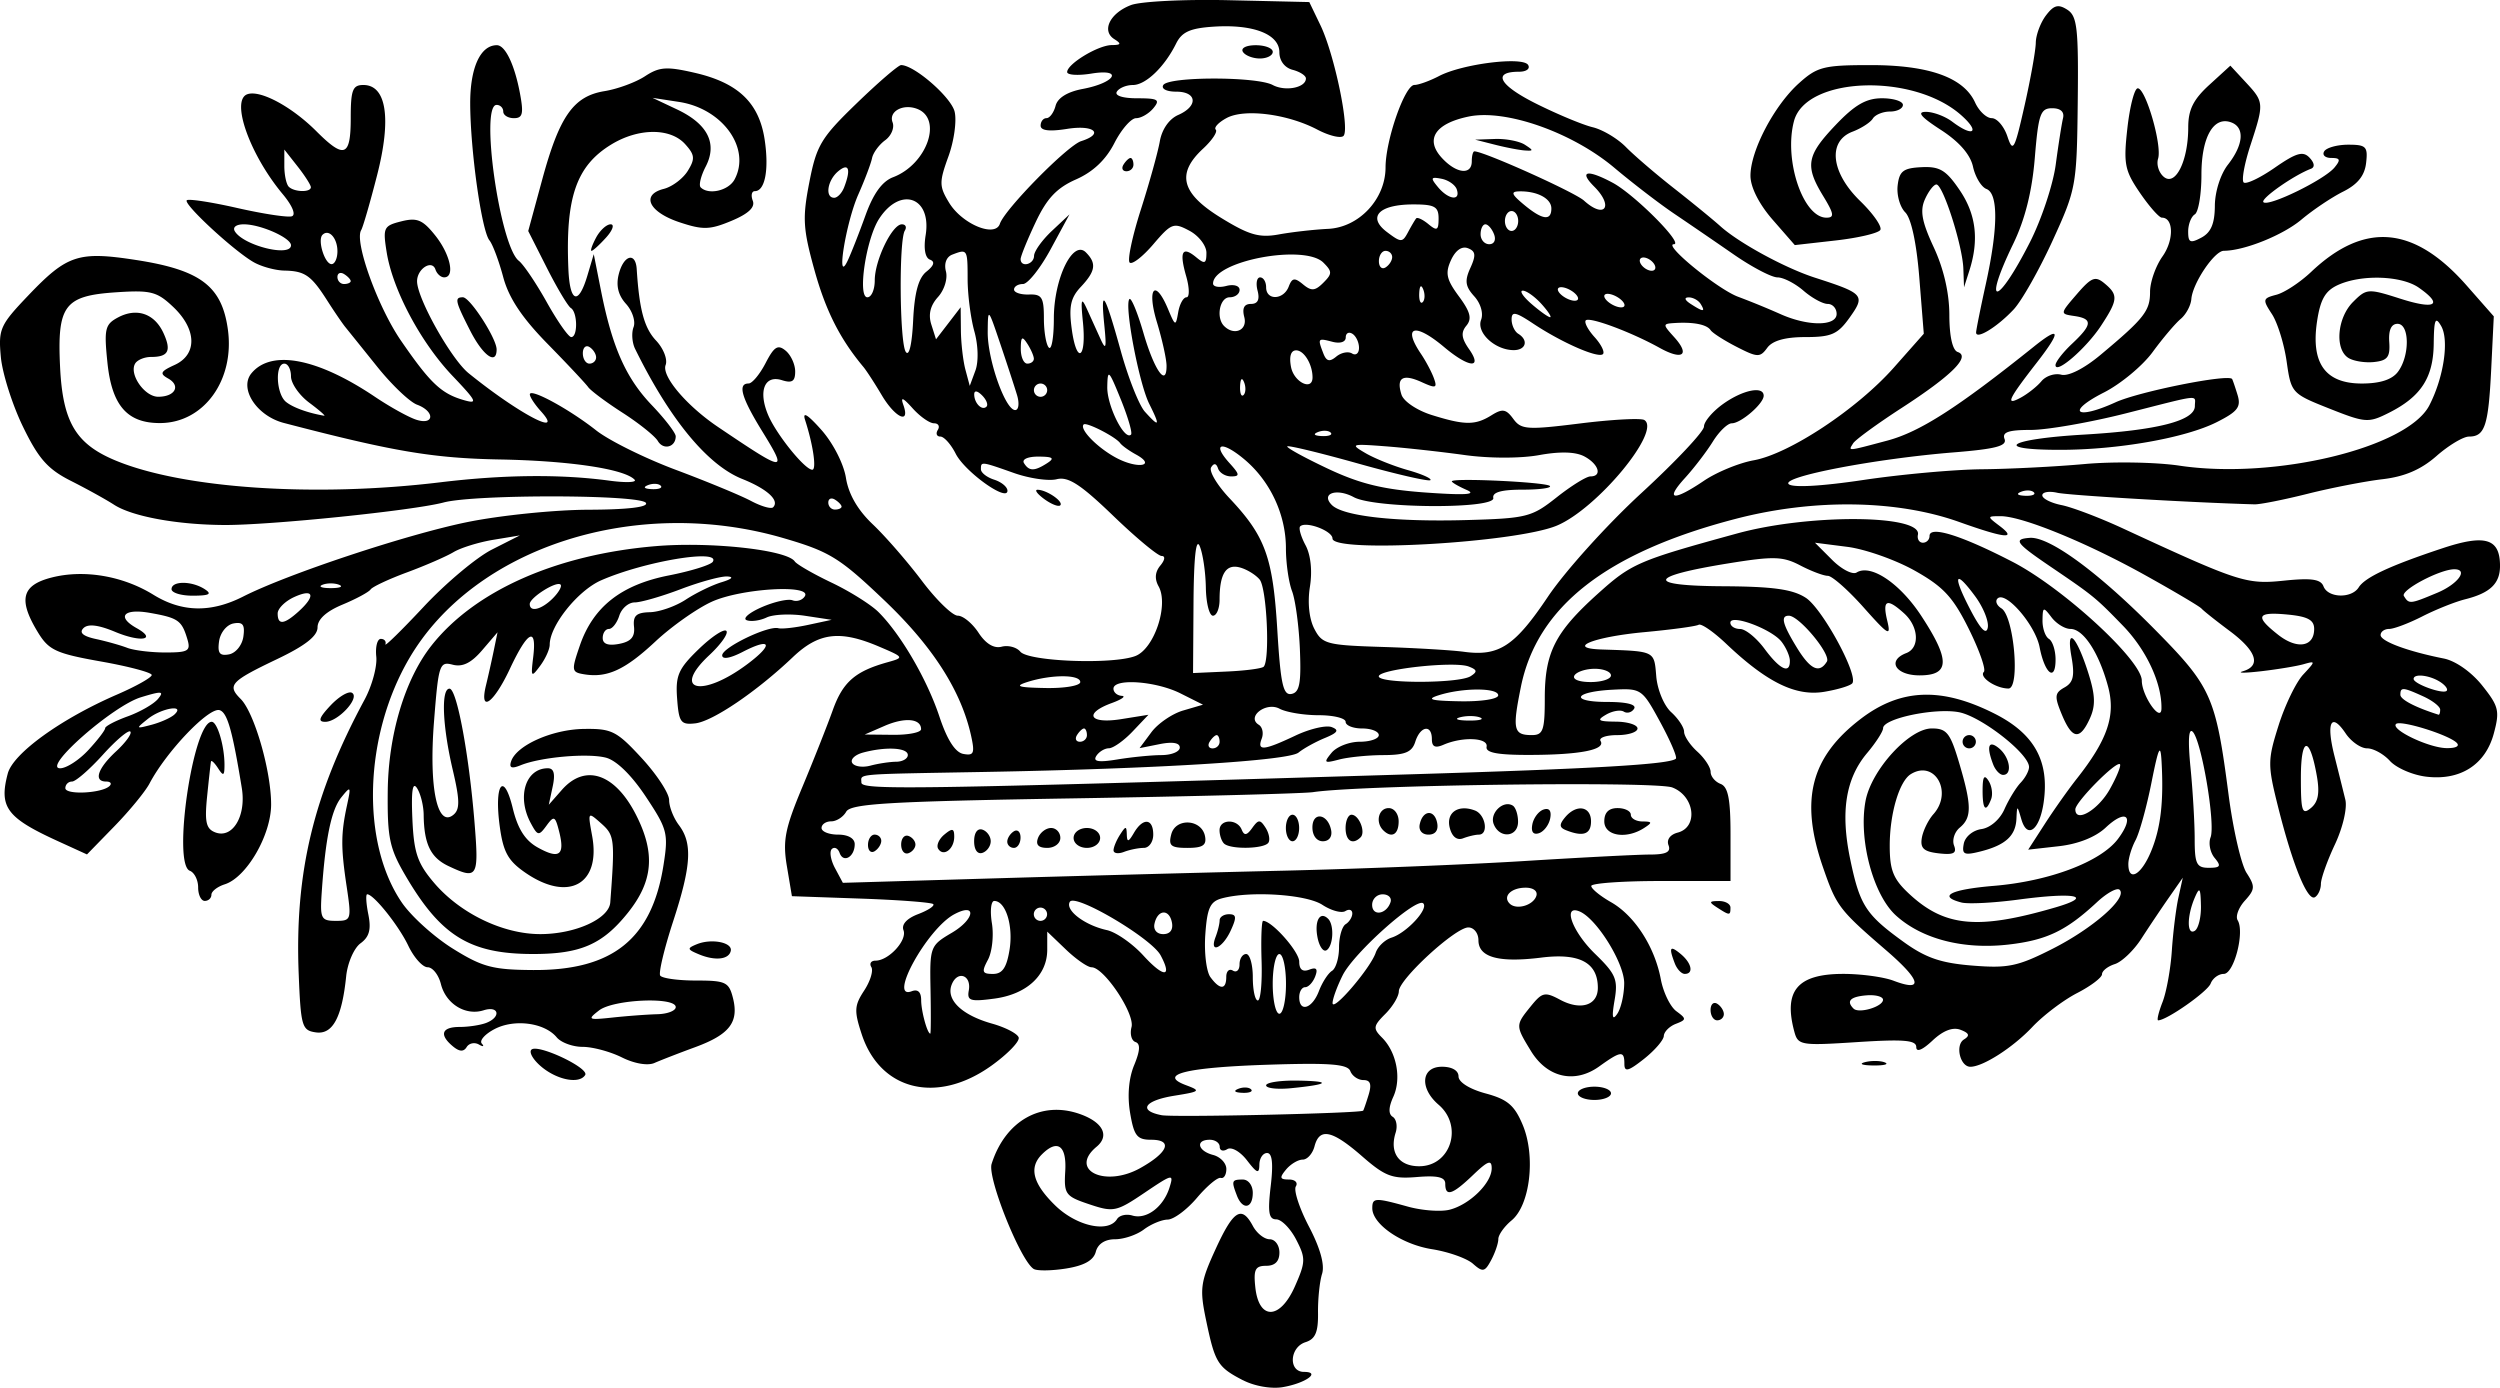
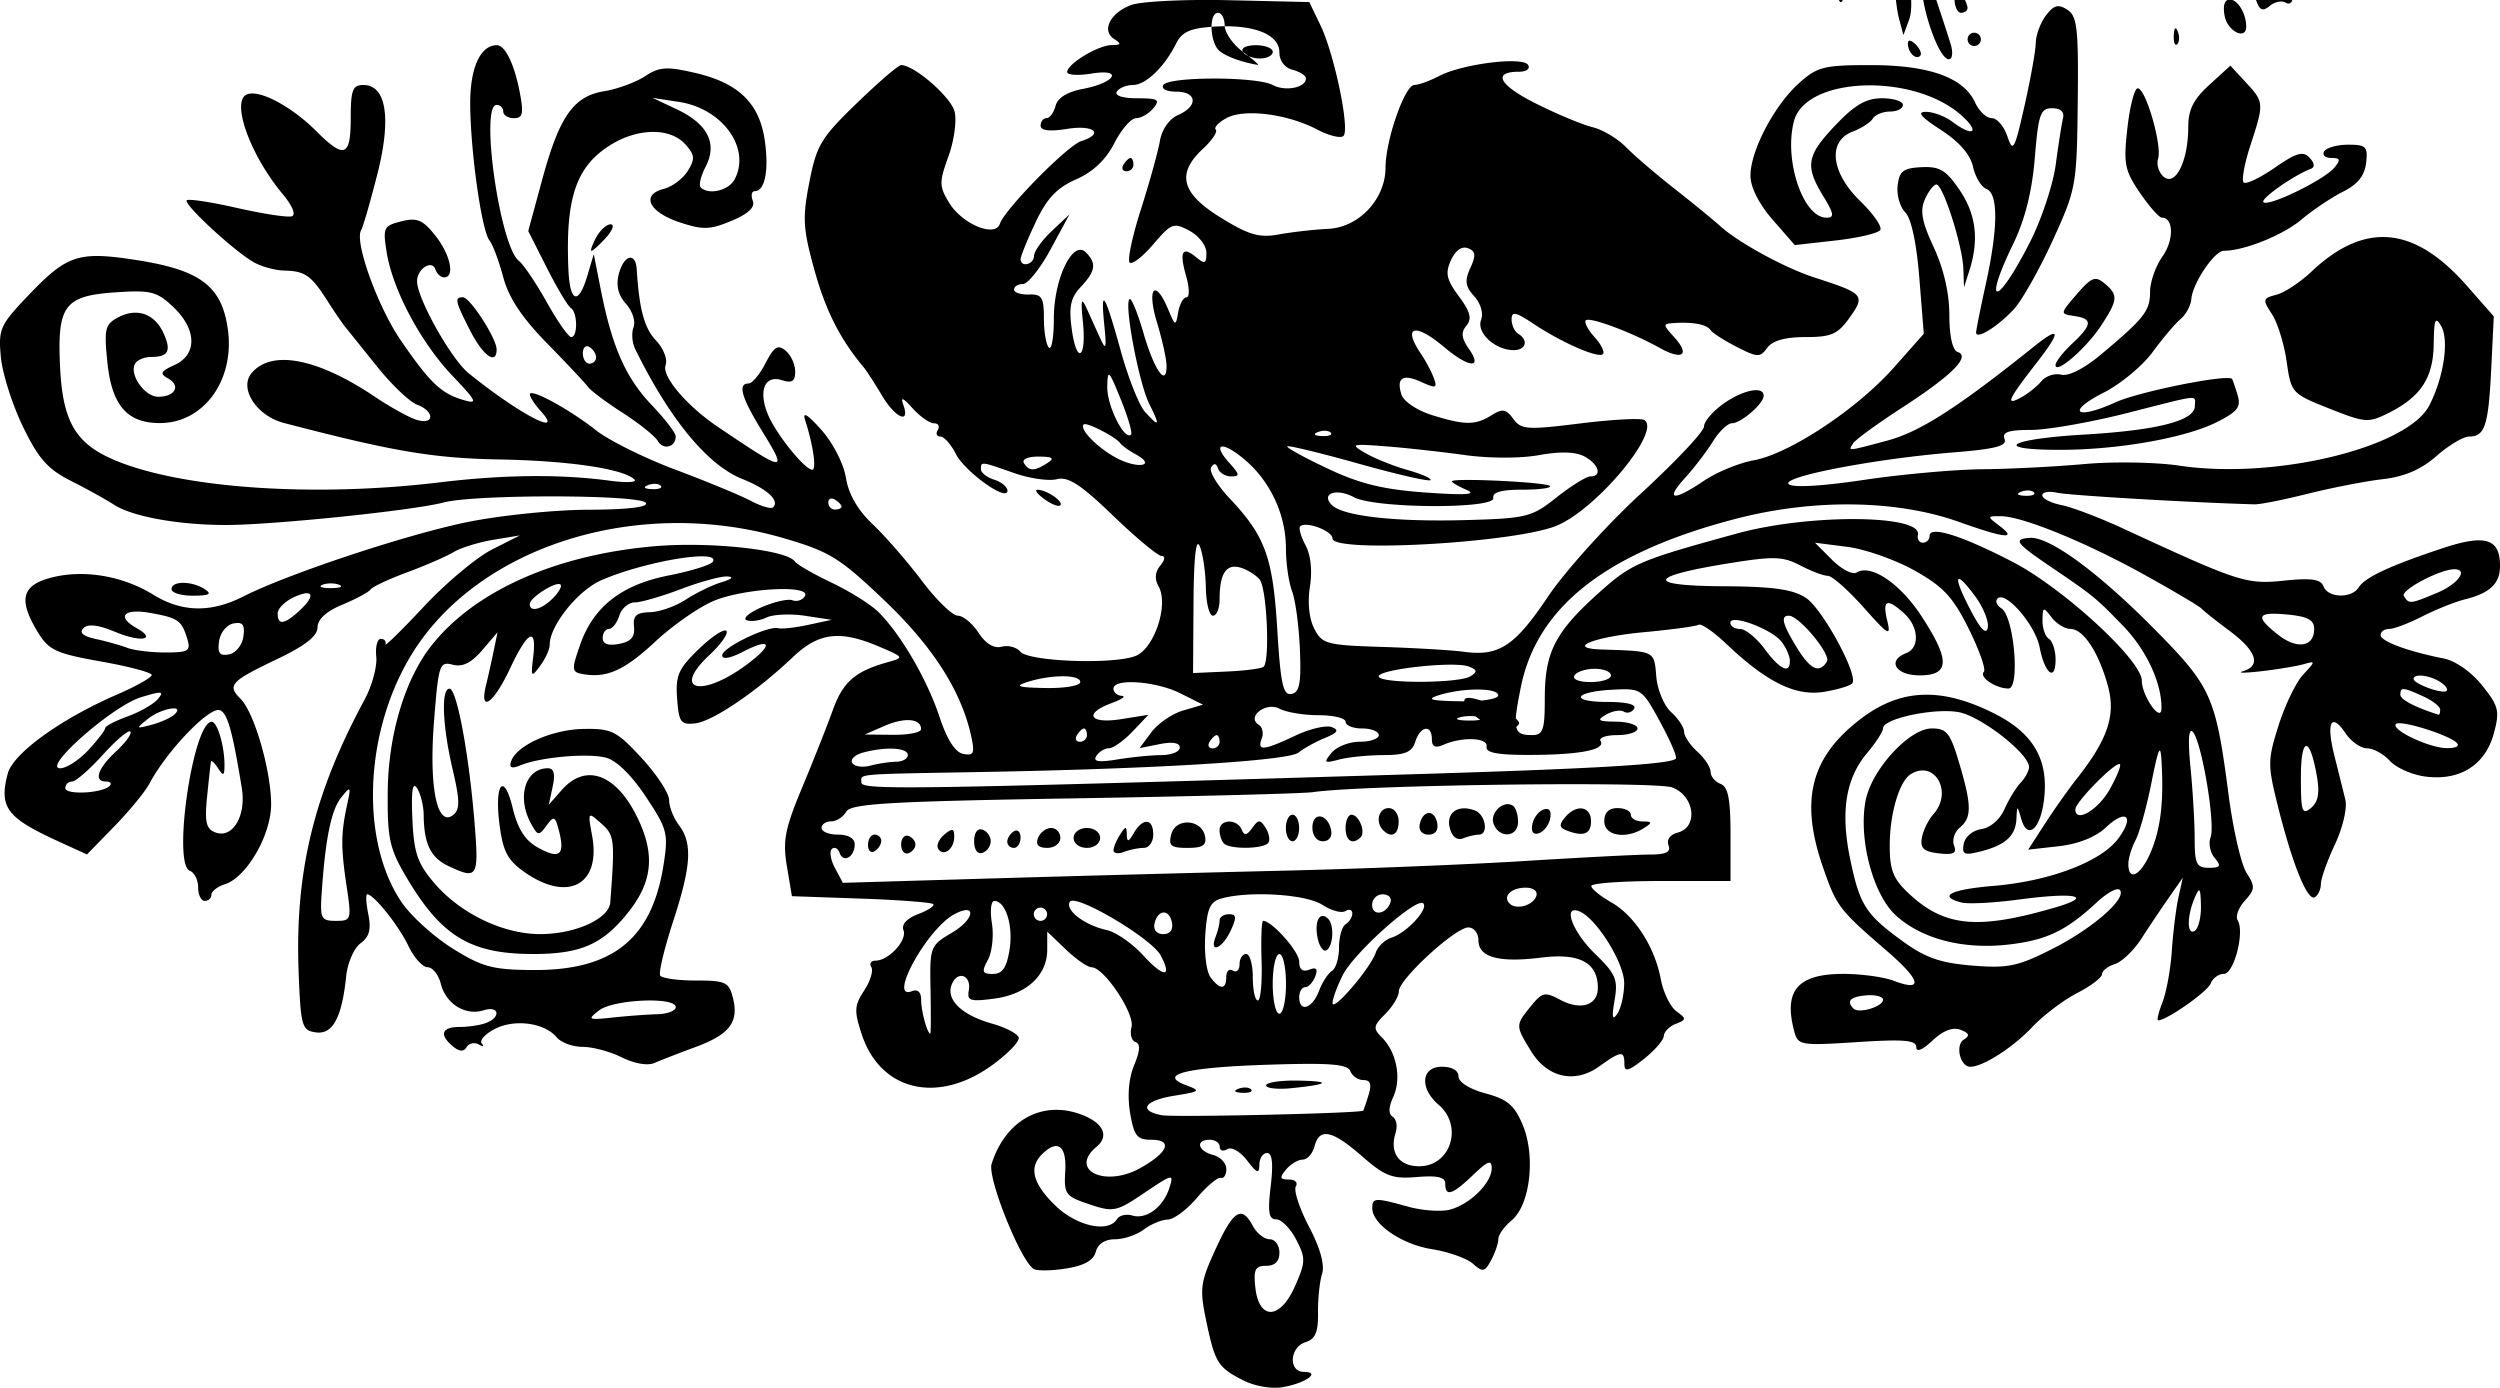
<svg xmlns="http://www.w3.org/2000/svg" viewBox="0 0 376.87 209.21">
-   <path d="M187.37 208.069c-3.813-1.981-4.213-2.631-5.545-9.004-1.002-4.791-.877-5.737 1.418-10.75 2.698-5.893 3.934-6.66 5.627-3.496.589 1.1 1.73 2 2.535 2 .806 0 1.465.9 1.465 2 0 1.33-.667 2-1.991 2-1.653 0-1.932.554-1.641 3.25.538 4.994 3.736 4.908 5.972-.16 1.622-3.675 1.636-4.235.185-7.041-.867-1.677-2.219-3.05-3.004-3.05-1.124 0-1.301-1.058-.835-5 .406-3.42.233-5-.547-5-.626 0-1.149.788-1.161 1.75-.018 1.441-.348 1.327-1.863-.643-1.028-1.336-2.343-2.083-2.978-1.69-.625.386-1.137.225-1.137-.357s-.675-1.06-1.5-1.06c-2.197 0-1.83 1.681.5 2.29 1.1.288 2 1.24 2 2.117s-.378 1.481-.839 1.344-2.076 1.212-3.589 3c-1.512 1.787-3.497 3.264-4.41 3.282-.914.017-2.535.692-3.603 1.5-1.068.807-3.022 1.468-4.344 1.468-1.513 0-2.585.698-2.895 1.886-.338 1.291-1.747 2.087-4.467 2.522-2.186.349-4.388.379-4.895.066-1.99-1.23-7.006-13.748-6.344-15.833 2.058-6.484 7.462-9.557 13.257-7.537 3.51 1.224 4.578 3.278 2.57 4.945-4.237 3.516 1.25 6.2 6.583 3.22 4.22-2.357 4.958-4.27 1.648-4.27-2.138 0-2.594-.58-3.181-4.057-.433-2.56-.208-5.21.61-7.184.905-2.186.966-3.236.203-3.49-.6-.2-.87-1.214-.598-2.252.527-2.013-4.149-9.016-6.02-9.016-.592 0-2.338-1.21-3.88-2.687l-2.806-2.688v2.73c0 3.858-3.09 6.713-7.977 7.368-3.627.487-4.133.326-3.849-1.228.43-2.353-1.738-3.074-2.587-.86-.87 2.268 1.537 4.578 6.105 5.86 2.006.563 3.806 1.499 4 2.08.193.58-1.644 2.488-4.083 4.24-8.177 5.872-16.761 3.811-19.57-4.698-1.167-3.539-1.124-4.337.358-6.6.928-1.416 1.417-3.011 1.086-3.546-.33-.534-.047-.971.63-.971 1.979 0 4.8-3.064 4.219-4.58-.334-.872.491-1.783 2.206-2.435 1.507-.573 2.53-1.251 2.274-1.507-.256-.256-5.153-.63-10.884-.831l-10.418-.365-.759-4.528c-.643-3.838-.29-5.647 2.316-11.89 1.692-4.05 3.764-9.285 4.605-11.633 1.52-4.24 3.367-5.853 8.27-7.22 2.513-.7 2.49-.742-1.313-2.362-5.885-2.506-9.074-2.113-12.981 1.6-5.467 5.196-12.093 9.69-14.72 9.981-2.172.241-2.46-.154-2.724-3.74-.256-3.466.182-4.473 3.235-7.431 1.942-1.883 3.824-3.129 4.183-2.77s-.794 2.003-2.561 3.654c-5.79 5.408-1.124 6.494 5.754 1.34 3.99-2.99 3.572-4.052-.722-1.831-1.886.975-3.093 1.179-3.093.522 0-1.172 6.9-4.506 8.463-4.089.53.142 2.555-.085 4.5-.504l3.537-.761-4-.607c-2.2-.334-4.813-.219-5.806.255-.993.474-2.343.658-3 .41-.657-.248.357-1.13 2.253-1.958 1.897-.828 3.989-1.298 4.65-1.045.66.254 1.497-.02 1.86-.607 1.13-1.826-9.572-1.2-14.02.821-2.235 1.015-6.06 3.712-8.5 5.993-4.585 4.285-7.276 5.524-10.752 4.95-1.907-.314-1.943-.554-.644-4.332 2.005-5.832 6.228-9.157 13.431-10.574 3.342-.658 6.317-1.585 6.611-2.06 1.225-1.983-10.245-.076-16.821 2.795-3.523 1.538-7.763 6.839-7.763 9.705 0 .689-.649 2.125-1.443 3.193-1.346 1.81-1.416 1.723-1.047-1.309.57-4.69-.817-3.999-3.51 1.75-2.459 5.25-4.646 6.766-3.608 2.5.335-1.375.863-3.737 1.175-5.25l.566-2.75-2.329 2.719c-1.64 1.914-2.95 2.556-4.43 2.168-1.989-.52-2.142-.05-2.82 8.626-.778 9.937.5 16.018 2.94 13.992.983-.815.96-2.214-.112-6.766-1.558-6.62-1.782-12.24-.488-12.24 1.099 0 2.94 9.866 3.777 20.25.664 8.22.455 8.566-3.92 6.5-2.708-1.277-3.701-3.328-3.752-7.75-.016-1.374-.466-3.174-1-4-.67-1.038-.887.381-.703 4.613.223 5.107.755 6.688 3.235 9.616 3.93 4.638 10.4 7.772 16.045 7.772 5.271 0 10.368-2.307 10.553-4.776.715-9.54.649-10.115-1.361-11.902-2.034-1.808-2.045-1.793-1.372 1.882 1.334 7.29-3.55 10.004-10.021 5.57-2.643-1.811-3.37-3.11-3.9-6.955-.881-6.41.572-8.488 1.954-2.794.755 3.112 1.865 4.857 3.765 5.917 3.247 1.814 4.125 1.175 3.239-2.356-.603-2.402-.783-2.49-1.917-.938-1.163 1.59-1.334 1.56-2.384-.402-2.12-3.963-.777-8.246 2.587-8.246.915 0 1.14.842.73 2.75l-.588 2.75 1.98-2.25c3.5-3.978 7.984-2.474 11.156 3.743 2.964 5.81 2.608 10.037-1.247 14.835-3.808 4.74-7.114 6.172-14.25 6.172-9.504 0-13.878-2.678-19.209-11.758-2.445-4.165-2.774-5.717-2.708-12.742.082-8.544 2.58-16.894 6.572-21.97 6.524-8.294 18.868-13.771 33.845-15.017 8.325-.693 19.753.566 20.942 2.307.307.45 2.808 1.89 5.558 3.201s5.927 3.305 7.059 4.431c3.356 3.338 7.325 10.147 9.193 15.775 1.156 3.48 2.375 5.382 3.598 5.61 1.581.297 1.752-.096 1.18-2.704-1.494-6.8-5.786-13.501-13.113-20.473-6.74-6.414-8.212-7.32-15.19-9.358-22.192-6.478-46.574 1.355-56.394 18.117-6.844 11.682-7.335 27.738-1.126 36.826 1.408 2.06 4.862 5.183 7.677 6.938 4.455 2.778 6.021 3.196 12.117 3.233 11.98.073 17.892-4.68 19.649-15.798.758-4.798.595-5.43-2.668-10.346-2.164-3.26-4.443-5.477-6.038-5.877-2.798-.703-9.834-.07-12.83 1.152-1.37.56-1.762.396-1.431-.596.802-2.407 6.177-4.805 10.94-4.88 4.233-.067 4.97.304 8.75 4.405 2.27 2.462 4.127 5.301 4.127 6.309s.66 2.704 1.468 3.772c2.081 2.751 1.88 6.114-.873 14.558-1.324 4.058-2.197 7.717-1.941 8.13.255.414 2.679.753 5.386.753 4.493 0 4.98.231 5.588 2.654.912 3.634-.52 5.487-5.714 7.396-2.428.892-5.184 1.962-6.126 2.378-1.007.445-3.024.102-4.903-.836-1.756-.876-4.418-1.592-5.916-1.592s-3.26-.646-3.915-1.436c-1.829-2.203-6.352-2.81-9.35-1.254-1.47.763-2.343 1.752-1.939 2.199.404.446.204.507-.446.135s-1.477-.198-1.839.388c-.457.74-1.088.708-2.069-.106-2.111-1.752-1.707-2.926 1.007-2.926 1.33 0 3.13-.273 4-.607 2.297-.882 1.946-2.643-.38-1.905-2.727.865-5.687-.955-6.442-3.962-.349-1.39-1.25-2.526-2.001-2.526-.752 0-2.064-1.463-2.915-3.25-1.446-3.037-5.213-7.75-6.194-7.75-.24 0-.162 1.369.173 3.042.451 2.257.147 3.38-1.179 4.349-.983.718-1.956 2.955-2.163 4.97-.638 6.223-2.04 8.817-4.568 8.458-2.098-.298-2.272-.888-2.59-8.82-.612-15.241 2.22-27.04 9.92-41.316 1.132-2.1 1.931-5.024 1.776-6.5-.154-1.476.152-2.683.682-2.683s.842.363.694.807 2.454-2.104 5.782-5.662c3.327-3.557 7.948-7.43 10.269-8.606l4.218-2.138-4 .661c-2.2.364-4.9 1.2-6 1.859s-4.25 2.029-7 3.046-5.225 2.177-5.5 2.578c-.275.402-2.187 1.432-4.25 2.291-2.437 1.015-3.75 2.215-3.75 3.429 0 1.3-1.848 2.75-6.077 4.772-7.064 3.376-7.584 3.944-5.512 6.017 2.058 2.057 4.59 10.826 4.59 15.895 0 4.621-3.703 11.004-6.988 12.047-1.107.351-2.013 1.058-2.013 1.571 0 .513-.45.933-1 .933s-1-.914-1-2.032-.564-2.248-1.255-2.513c-2.654-1.018.495-22.456 3.299-22.456.85 0 1.93 3.644 1.927 6.5 0 1.657-.168 1.743-.97.5-.534-.825-1.015-1.275-1.069-1-.054.275-.316 2.64-.581 5.256-.39 3.85-.157 4.882 1.228 5.413 2.61 1.001 4.689-2.462 4.004-6.669-1.412-8.673-2.175-11.364-3.332-11.75-1.586-.528-8.017 6.188-10.585 11.055-.64 1.216-3.024 4.118-5.295 6.45l-4.13 4.239-4.37-1.997c-7.744-3.537-8.915-5.115-7.571-10.198.802-3.032 7.987-8.228 16.451-11.898 2.888-1.251 5.25-2.581 5.25-2.955 0-.373-3.443-1.29-7.652-2.038-6.771-1.203-7.865-1.708-9.496-4.384-3.016-4.944-2.467-7.125 2.084-8.28 4.863-1.234 10.715-.24 15.31 2.6 4.297 2.655 8.679 2.743 13.544.271 6.657-3.381 24.51-9.316 33.71-11.206 4.95-1.016 13.189-1.862 18.309-1.878 5.944-.02 9.086-.392 8.69-1.03-.784-1.27-25.742-1.322-30.5-.063-4.609 1.22-26.023 3.422-33 3.394-7.131-.03-13.937-1.277-16.684-3.059-1.202-.78-4.127-2.397-6.5-3.595-3.486-1.76-4.875-3.33-7.229-8.178-1.602-3.3-3.1-8.025-3.33-10.5-.388-4.208-.121-4.808 4.126-9.26 5.868-6.15 7.558-6.706 16.291-5.352 9.702 1.504 12.91 3.939 13.81 10.481 1.042 7.58-3.583 14.02-10.122 14.095-5.022.058-7.367-2.6-8.037-9.11-.524-5.08-.365-5.761 1.585-6.805 2.836-1.518 5.523-.591 6.873 2.37 1.213 2.663.728 3.581-1.89 3.581-.975 0-2.046.44-2.379.98-.978 1.583 1.393 5.02 3.464 5.02 2.549 0 3.45-1.661 1.495-2.755-1.315-.737-1.157-1.067.98-2.04 3.438-1.567 3.35-5.363-.202-8.734-2.456-2.331-3.378-2.568-8.634-2.217-7.79.52-8.876 1.969-8.431 11.246.397 8.287 2.351 11.597 8.315 14.09 10.177 4.25 30.09 5.593 49 3.305 9.569-1.158 18.152-1.242 25.5-.247 2.475.335 4.18.269 3.79-.147-1.518-1.614-9.765-2.853-20.29-3.047-10.121-.188-16.036-1.187-32.587-5.507-4.1-1.07-6.782-5.195-4.873-7.494 2.994-3.609 9.925-2.284 18.617 3.559 2.285 1.537 5.098 3.093 6.25 3.458 2.715.862 2.799-1.273.089-2.276-1.102-.408-3.803-2.98-6-5.718s-4.37-5.438-4.826-6.002-1.683-2.364-2.727-4c-2.403-3.769-3.353-4.431-6.443-4.494-1.375-.028-3.458-.597-4.629-1.265-3.012-1.719-10.64-8.778-10.086-9.333.255-.255 3.672.267 7.595 1.159 3.922.892 7.63 1.456 8.24 1.253.65-.217.087-1.593-1.365-3.332-4.953-5.932-7.866-14.099-5.37-15.056 1.905-.73 6.686 1.82 10.432 5.565 4.221 4.221 5.183 3.856 5.183-1.97 0-4.248.287-5 1.902-5 3.487 0 4.26 5.045 2.08 13.568-1.059 4.142-2.142 7.882-2.408 8.312-1.058 1.712 2.498 11.577 6.013 16.68 4.396 6.384 6.048 7.95 9.413 8.931 2.217.646 2.03.234-1.648-3.632-4.802-5.047-9.027-12.978-9.933-18.643-.594-3.712-.462-3.99 2.208-4.66 2.367-.594 3.213-.243 5.1 2.115 2.293 2.864 3.035 6.328 1.357 6.328-.504 0-1.094-.53-1.31-1.177-.518-1.556-2.774-.117-2.774 1.769 0 2.566 5.132 11.721 7.767 13.856 7.544 6.112 14.594 9.818 10.888 5.723-.91-1.006-1.655-2.143-1.655-2.526 0-1.007 5.916 2.202 10 5.425 1.925 1.52 7.325 4.194 12 5.944s9.769 3.856 11.32 4.68c1.55.826 3.057 1.261 3.35.97 1.021-1.023-.873-2.762-4.657-4.276-5.246-2.099-10.928-8.999-16.14-19.599-.463-.94-.569-2.42-.236-3.287.333-.867-.178-2.442-1.135-3.5-1.176-1.3-1.533-2.744-1.102-4.462.726-2.893 2.543-3.423 2.711-.79.393 6.143 1.134 8.882 2.92 10.783 1.115 1.186 1.761 2.843 1.438 3.685-.637 1.66 3.15 6.135 7.906 9.342 10.283 6.935 10.54 6.957 6.615.578-3.097-5.034-3.692-7.139-2.016-7.139.536 0 1.689-1.382 2.562-3.07 1.295-2.504 1.854-2.851 3.026-1.878.79.656 1.438 2.068 1.438 3.138 0 1.491-.468 1.796-2.005 1.308-2.624-.832-3.598 1.655-2.064 5.27 1.238 2.917 5.529 8.232 6.646 8.232.673 0 .133-3.737-1.084-7.5-.431-1.332.39-.832 2.457 1.495 1.76 1.982 3.363 5.113 3.702 7.232.394 2.464 1.772 4.85 4.046 7.005 1.896 1.797 5.23 5.63 7.406 8.518 2.177 2.888 4.61 5.25 5.404 5.25.795 0 2.204 1.158 3.132 2.574 1.09 1.664 2.322 2.408 3.486 2.103.99-.259 2.255.078 2.811.748 1.235 1.487 13.892 1.97 17.334.662 2.86-1.087 5.074-7.718 3.51-10.511-.624-1.117-.537-2.165.262-3.128.702-.846.782-1.448.193-1.448-.555 0-3.84-2.728-7.302-6.063-4.918-4.738-6.778-5.942-8.509-5.507-1.218.306-4.12-.116-6.446-.937-4.99-1.76-4.98-1.759-4.98-.56 0 .513.9 1.218 2 1.567 1.1.35 2 1.1 2 1.666 0 1.745-6.42-2.852-7.804-5.587-.718-1.418-1.757-2.579-2.309-2.579-.552 0-.726-.45-.386-1s.081-1-.574-1c-.656 0-2.102-1.012-3.215-2.25-1.498-1.666-1.861-1.796-1.399-.5 1.064 2.982-1.238 1.925-3.268-1.5-1.06-1.787-2.302-3.7-2.762-4.25-3.527-4.217-5.68-8.477-7.374-14.589-1.734-6.256-1.827-7.846-.771-13.26 1.085-5.57 1.76-6.694 7.145-11.9 3.27-3.163 6.278-5.75 6.684-5.75 1.981 0 7.521 4.814 8.067 7.01.34 1.37-.078 4.41-.93 6.756-1.412 3.893-1.403 4.503.096 6.973 1.964 3.237 6.951 5.309 7.66 3.182.731-2.193 10.182-11.8 12.257-12.458 3.527-1.12 1.949-2.497-2.116-1.847-2.68.428-4 .267-4-.488 0-.62.397-1.128.883-1.128s1.103-.84 1.371-1.865c.312-1.194 1.779-2.106 4.082-2.538 4.96-.93 6.2-3.108 1.32-2.316-2.011.326-3.656.223-3.656-.229 0-1.224 4.664-4.05 6.715-4.067 1.42-.013 1.5-.196.389-.9-1.966-1.244-.652-3.926 2.513-5.13 1.468-.558 8.117-.888 14.776-.735l12.107.28 1.684 3.5c2.1 4.366 4.457 15.692 3.47 16.678-.403.404-2.178-.025-3.944-.954-4.492-2.36-10.97-3.19-13.663-1.75-1.22.653-1.962 1.444-1.649 1.757.313.313-.548 1.605-1.914 2.871-4.058 3.761-3.295 6.727 2.678 10.402 4.256 2.619 5.792 3.062 8.75 2.523 1.973-.36 5.317-.737 7.43-.84 4.663-.227 8.645-4.49 8.653-9.26.007-4.13 2.908-12.426 4.349-12.433.636-.003 2.312-.61 3.726-1.348 3.52-1.837 12.612-2.97 13.415-1.67.352.568-.256 1.024-1.367 1.024-4.103 0-3.016 2.022 2.594 4.822 3.183 1.59 7.012 3.185 8.508 3.545 1.497.36 3.747 1.7 5 2.978s4.525 4.084 7.27 6.238 5.89 4.727 6.992 5.717c2.8 2.517 9.748 6.296 14.237 7.744 7.395 2.385 7.631 2.655 5.244 6.008-1.8 2.528-2.75 2.948-6.67 2.948-3.058 0-4.964.536-5.755 1.617-1.086 1.485-1.465 1.473-4.61-.14-1.886-.966-3.653-2.099-3.928-2.517-.562-.854-2.57-1.255-5.405-1.079-1.843.115-1.846.184-.09 2.125 2.44 2.696 1.287 3.552-2.186 1.623-4.279-2.377-10.563-4.719-11.133-4.149-.279.28.313 1.413 1.314 2.52 1.002 1.106 1.573 2.26 1.269 2.564-.688.688-6.202-1.722-10.52-4.596-2.654-1.768-3.25-1.883-3.25-.625 0 .846.45 1.817 1 2.157 1.61.994 1.152 2.502-.75 2.468-2.811-.051-5.582-2.658-4.85-4.565.376-.981-.058-2.474-1.034-3.552-1.35-1.493-1.466-2.335-.583-4.271.876-1.924.801-2.526-.372-2.976-.918-.353-1.877.326-2.551 1.806-.892 1.956-.684 2.908 1.187 5.439 1.739 2.35 2.005 3.385 1.14 4.427-.852 1.026-.754 1.895.4 3.542 2.113 3.018-.018 2.838-3.768-.318-4.42-3.718-6.315-3.16-3.484 1.027.733 1.085 1.612 2.74 1.952 3.68.538 1.487.302 1.562-1.838.587-2.862-1.304-3.865-.684-3.05 1.884.324 1.02 2.345 2.379 4.575 3.075 4.996 1.559 6.548 1.563 9.016.022 1.634-1.02 2.179-.928 3.264.556 1.187 1.624 2.072 1.685 10.066.691 4.82-.599 9.178-.833 9.684-.52 2.634 1.628-7.131 13.406-13.206 15.93-6.22 2.583-33.8 4.161-33.799 1.934.001-1.155-4.033-2.666-4.873-1.825-.254.254.112 1.534.813 2.845.784 1.463 1.038 3.875.658 6.248-.376 2.36-.121 4.827.656 6.332 1.19 2.307 1.85 2.484 10.26 2.747 4.943.154 10.48.484 12.308.732 5.27.717 7.647-.842 12.644-8.288 2.573-3.836 8.922-10.876 14.107-15.645 5.185-4.77 9.428-9.28 9.428-10.023 0-.744 1.307-2.283 2.905-3.42 2.967-2.114 6.095-2.741 6.095-1.224 0 1.191-3.428 4.155-4.806 4.155-.631 0-1.915 1.238-2.853 2.75-.938 1.513-2.832 3.988-4.21 5.5-3.07 3.37-1.778 3.55 2.887.398 1.915-1.293 5.282-2.676 7.482-3.072 5.376-.969 15.594-7.731 21.126-13.981l4.51-5.095-.673-8.426c-.418-5.24-1.22-8.974-2.122-9.875-.797-.798-1.313-2.62-1.145-4.05.254-2.17.846-2.624 3.596-2.758 2.747-.134 3.7.438 5.75 3.456 2.484 3.655 2.946 7.508 1.458 12.153l-.8 2.5-.1-2.812c-.124-3.49-3.069-12.688-4.062-12.688-.403 0-1.181 1.006-1.73 2.236-.771 1.729-.468 3.372 1.337 7.25 1.491 3.2 2.339 6.883 2.345 10.18.006 3.236.477 5.325 1.26 5.588 1.983.668-.882 3.527-8.452 8.435-3.685 2.39-6.974 4.788-7.309 5.328-.75 1.214-1.028 1.236 5.137-.405 4.916-1.31 10.609-4.96 22.124-14.185 4-3.206 4.145-2.366.418 2.43-4.33 5.57-4.78 6.541-2.457 5.298 1.075-.575 2.495-1.699 3.158-2.497.662-.798 2.008-1.241 2.99-.984 1.07.28 3.438-.915 5.916-2.986 6.584-5.5 7.475-6.633 7.469-9.491-.003-1.483.842-3.893 1.878-5.356 1.74-2.454 1.685-5.84-.093-5.84-.417 0-1.908-1.688-3.315-3.75-2.3-3.373-2.49-4.355-1.886-9.75.37-3.3 1.072-6 1.561-6 1.207 0 3.692 8.599 3.066 10.608-.275.885.114 2.12.865 2.743 1.763 1.462 3.68-2.422 3.68-7.455 0-2.667.762-4.205 3.175-6.41l3.176-2.9 2.324 2.508c2.767 2.986 2.779 3.142.697 9.507-.895 2.737-1.353 5.25-1.018 5.586.335.335 2.435-.655 4.666-2.201 3.279-2.273 4.288-2.564 5.268-1.524.747.794.828 1.433.212 1.667-2.614.99-7.663 4.541-7.165 5.039.741.741 9.17-3.367 10.706-5.218.97-1.17.877-1.45-.478-1.45-.925 0-1.404-.45-1.064-1 .34-.55 1.972-1 3.626-1 2.69 0 2.974.289 2.69 2.75-.22 1.915-1.27 3.226-3.458 4.32-1.729.864-4.555 2.76-6.281 4.212-2.802 2.357-8.616 4.697-11.711 4.712-1.418.007-4.712 4.901-4.896 7.274-.076.973-.8 2.323-1.61 3s-2.712 2.924-4.226 4.992-4.82 4.812-7.346 6.096c-5.782 2.939-4.26 4.218 1.757 1.477 3.545-1.615 16.958-4.3 17.566-3.516.078.1.446 1.174.818 2.385.564 1.838.045 2.522-3.126 4.122-4.728 2.385-14.861 4.175-23.634 4.175-10.382 0-7.838-1.63 3.582-2.295 11.112-.647 16.75-2.096 16.75-4.302 0-1.723 1.228-1.852-10.401 1.097-5.42 1.375-11.871 2.5-14.334 2.5-3.37 0-4.35.338-3.956 1.364.404 1.052-1.339 1.513-7.643 2.02-11.852.954-26.01 3.672-24.903 4.78.568.568 4.92.329 11.257-.619 5.683-.85 13.74-1.577 17.905-1.616 4.166-.039 11.12-.393 15.451-.787 4.333-.393 10.774-.283 14.316.247 14.334 2.142 34.341-2.686 37.65-9.085 2.176-4.207 3.016-9.85 1.783-11.971-.87-1.498-1.075-1.01-1.118 2.667-.06 5.122-1.917 7.985-6.758 10.418-3.09 1.554-3.534 1.522-8.988-.642-5.665-2.248-5.746-2.338-6.426-7.089-.378-2.646-1.378-5.865-2.22-7.151-1.438-2.193-1.396-2.375.675-2.914 1.215-.317 3.575-1.868 5.244-3.448 8.045-7.615 15.496-6.964 23.427 2.046l4.1 4.659-.387 7.924c-.42 8.572-.954 10.198-3.352 10.198-.858 0-3.062 1.32-4.899 2.932-2.326 2.043-4.794 3.104-8.132 3.496-2.636.31-7.717 1.298-11.292 2.197-3.575.898-7.175 1.614-8 1.592-9.416-.26-27.995-1.352-29.75-1.748-1.237-.279-2.25-.105-2.25.387s1.307 1.155 2.904 1.475 5.76 1.902 9.25 3.517c17.532 8.113 18.595 8.458 24.276 7.871 4.142-.427 5.546-.225 5.962.861.677 1.764 4.23 1.864 5.308.149.952-1.513 4.705-3.264 12.635-5.896 6.46-2.144 8.665-1.466 8.665 2.667 0 2.66-1.488 4.082-5.258 5.029-1.51.379-4.416 1.54-6.456 2.58s-4.289 1.89-4.997 1.89c-.71 0-1.289.416-1.289.923 0 .94 4.075 2.453 9.524 3.536 1.778.354 4.163 2.03 5.79 4.068 2.5 3.134 2.668 3.828 1.749 7.24-1.274 4.73-5.086 7.146-10.25 6.495-2.028-.256-4.46-1.32-5.405-2.363-.945-1.044-2.493-1.898-3.44-1.898-.948 0-2.404-1.013-3.236-2.25-2.187-3.253-2.972-1.694-1.697 3.368.607 2.41 1.349 5.39 1.649 6.622.307 1.262-.378 4.205-1.569 6.74-1.163 2.474-2.115 5.151-2.115 5.95 0 .799-.402 1.7-.894 2.004-1.109.686-3.36-4.824-5.566-13.627-1.583-6.313-1.578-7.008.077-12.26.966-3.063 2.637-6.515 3.714-7.671 1.885-2.024 1.888-2.082.064-1.562-1.042.297-3.92.775-6.395 1.061s-3.712.286-2.75 0c2.783-.828 2.05-3.049-2-6.068-2.062-1.537-3.975-3.058-4.25-3.379-.275-.32-4.1-2.587-8.5-5.036-8.868-4.937-18.556-8.892-21.78-8.892-2.063 0-2.066.028-.16 1.469 2.726 2.062.84 1.877-6.094-.597-9.387-3.35-21.911-3.529-33.645-.48-19.52 5.072-29.974 13.243-32.422 25.343-1.305 6.452-1.12 7.266 1.66 7.266 1.689 0 1.942-.723 1.942-5.55 0-6.916 1.55-9.96 8.037-15.794 5.042-4.532 6.008-4.95 20.963-9.053 10.847-2.977 27.882-2.857 27.25.192-.137.663.2 1.205.75 1.205s1-.458 1-1.019c0-1.587 4.77-.102 12.5 3.893 7.617 3.937 19.5 14.854 19.5 17.916 0 2.308 2.924 6.462 2.963 4.21.067-3.824-2.27-8.846-5.818-12.5-4.153-4.277-4.38-4.462-10.938-8.916-5.215-3.543-5.634-4.126-3.1-4.317 2.958-.223 10.362 5.209 18.904 13.866 8.504 8.618 9.132 10.03 11.07 24.867.683 5.225 1.903 10.524 2.712 11.776 1.315 2.034 1.287 2.478-.26 4.187-.95 1.051-1.438 2.382-1.083 2.957 1.086 1.757-.552 8.08-2.093 8.08-.78 0-1.671.654-1.978 1.454-.472 1.231-6.627 5.546-7.911 5.546-.23 0 .064-1.237.655-2.75.59-1.512 1.222-5 1.404-7.75.182-2.75.628-6.35.99-8l.659-3-2.093 3c-1.152 1.65-3.024 4.443-4.161 6.206s-2.935 3.48-3.995 3.817c-1.06.337-1.927 1.023-1.927 1.524 0 .502-1.688 1.78-3.75 2.841s-5.1 3.36-6.75 5.11c-2.922 3.098-7.443 6.002-9.344 6.002-1.551 0-2.323-3.279-.968-4.116.934-.577.8-.95-.517-1.457-1.162-.445-2.617.113-4.222 1.62-1.538 1.445-2.45 1.81-2.45.98 0-1.041-1.896-1.2-8.901-.746-8.535.553-8.926.487-9.487-1.602-1.652-6.163.492-8.679 7.395-8.679 2.675 0 6.08.463 7.567 1.028 4.58 1.741 4.16-.037-1.073-4.55-7.162-6.176-7.525-6.654-9.579-12.602-3.491-10.111-1.842-16.554 5.714-22.324 6.017-4.594 12.181-4.826 20.212-.76 5.968 3.022 8.245 7.152 7.358 13.344-.597 4.173-2.468 5.613-3.355 2.583-.64-2.183-.652-2.184-.75-.092-.12 2.574-1.673 3.976-5.455 4.925-2.432.61-2.791.442-2.484-1.17.202-1.058 1.365-2.026 2.656-2.21 1.337-.19 2.79-1.443 3.478-3 .65-1.47 1.75-3.267 2.443-3.994.694-.727 1.262-1.791 1.262-2.365 0-2-7.21-7.63-10.578-8.262-3.648-.685-11.422.956-11.422 2.41 0 .487-1.087 2.177-2.416 3.756-3.222 3.83-4.025 8.837-2.555 15.93 1.451 7.003 2.335 8.385 7.978 12.472 3.394 2.459 5.656 3.244 10.452 3.629 5.378.432 6.846.124 12.081-2.529 6.116-3.099 11.331-7.682 10.12-8.893-.374-.375-1.914.465-3.42 1.866-4.622 4.298-7.555 5.709-13.26 6.378-6.835.802-13.105-.806-17.038-4.37-3.45-3.125-5.671-11.496-4.587-17.278.88-4.686 6.584-10.923 9.992-10.923 2.239 0 2.778.678 4.115 5.181 1.91 6.433 1.928 8.25.098 9.77-.792.657-1.18 1.873-.862 2.702.447 1.167-.073 1.432-2.31 1.177-2.255-.258-2.813-.768-2.547-2.33.187-1.1.975-2.71 1.75-3.579 2.979-3.336.19-8.257-3.417-6.028-1.734 1.072-3.173 5.957-3.173 10.77 0 3.71.525 5.025 2.89 7.234 5.388 5.034 10.385 5.503 22.11 2.075 5.881-1.72 2.998-2.323-5.599-1.171-3.736.5-7.604.697-8.597.438-3.633-.95-1.64-1.963 4.953-2.515 8.35-.7 16.09-3.638 18.663-7.085 2.556-3.423 1.247-4.614-1.862-1.694-1.524 1.433-4.16 2.482-7.059 2.808l-4.625.522 2.51-3.888c1.38-2.137 3.546-5.2 4.813-6.805 4.658-5.904 5.891-9.54 4.715-13.907-1.37-5.086-3.714-8.675-5.667-8.675-.838 0-2.122-.787-2.853-1.75-1.233-1.625-1.33-1.593-1.36.441-.018 1.205.418 2.47.968 2.81.55.339 1 1.742 1 3.117 0 3.413-1.628 2.155-2.403-1.857-.652-3.374-5.134-8.557-6.35-7.342-.379.38-.114 1.045.588 1.48 1.904 1.176 2.858 12.105 1.055 12.086-1.93-.021-4.467-1.741-3.7-2.508.347-.347-.673-3.26-2.267-6.474-2.388-4.812-3.827-6.363-8.161-8.796-2.894-1.624-7.46-3.235-10.148-3.58l-4.886-.625 2.588 2.588c1.424 1.423 3.087 2.28 3.696 1.903 2.135-1.32 6.517 1.618 9.738 6.53 4.389 6.69 4.325 8.978-.25 8.978-3.63 0-4.956-2.228-2-3.362 2.06-.79 1.884-3.98-.329-5.983-2.606-2.359-3.306-2.058-2.547 1.095.593 2.463.221 2.255-3.566-2-2.326-2.613-4.753-4.753-5.393-4.757-.641-.003-2.515-.712-4.165-1.574-2.616-1.368-4.003-1.407-10.821-.303-12.206 1.977-12.54 3.382-.817 3.448 7.565.043 10.523.458 12.5 1.753 2.467 1.617 7.84 11.45 7.018 12.845-.215.365-2.116.955-4.224 1.31-4.308.729-8.657-1.398-14.82-7.247-1.898-1.8-3.762-3.085-4.143-2.854-.381.23-4.068.732-8.193 1.114-7.67.712-11.913 2.43-6.45 2.613 8.132.271 7.93.173 8.254 4.045.169 2.022 1.17 4.428 2.25 5.405 1.07.969 1.946 2.297 1.946 2.951 0 .655.9 2.005 2 3 1.1.996 2 2.367 2 3.048s.675 1.497 1.5 1.814c1.136.436 1.5 2.28 1.5 7.607v7.031h-10.5c-5.775 0-10.497.338-10.494.75s1.344 1.511 2.979 2.442c3.557 2.024 6.587 6.715 7.508 11.627.37 1.97 1.423 4.135 2.34 4.81 1.548 1.141 1.542 1.277-.083 1.907-.963.373-1.775 1.193-1.806 1.821-.03.629-1.38 2.19-3 3.47-2.363 1.866-2.944 2.014-2.944.75 0-2.037-.51-1.987-3.79.37-3.692 2.652-7.836 1.714-10.304-2.332-2.338-3.835-2.338-3.86-.014-6.73 1.721-2.126 2.122-2.215 4.432-.978 3.098 1.658 5.675.839 5.675-1.804 0-3.801-2.759-5.277-8.52-4.557-6.423.803-9.48-.04-9.48-2.613 0-1.064-.684-1.933-1.522-1.933-1.961 0-10.478 7.826-10.478 9.628 0 .755-.916 2.288-2.036 3.408-1.83 1.83-1.88 2.191-.501 3.57 2.208 2.208 2.962 6.166 1.701 8.932-.72 1.582-.75 2.6-.086 3.01.552.342.75 1.42.44 2.395-.955 3.009.485 5.057 3.554 5.057 4.76 0 6.675-6.06 2.928-9.268-2.92-2.5-2.638-5.732.5-5.732 1.526 0 2.5.57 2.5 1.462 0 .863 1.668 1.91 4.075 2.559 3.308.89 4.364 1.787 5.606 4.759 1.97 4.715 1.112 12.069-1.677 14.38-1.102.914-2.004 2.181-2.004 2.817s-.486 2.063-1.08 3.172c-.961 1.797-1.262 1.856-2.75.543-.918-.81-3.695-1.795-6.17-2.188-4.57-.725-9-3.767-9-6.178 0-1.598.412-1.616 5.366-.24 2.127.59 4.95.8 6.276.468 3.031-.76 6.358-4.026 6.358-6.24 0-1.346-.569-1.143-2.805 1-3.134 3.002-4.195 3.337-4.195 1.321 0-.996-1.155-1.269-4.272-1.01-3.703.31-4.801-.105-8.25-3.115-4.547-3.967-6.442-4.365-7.188-1.51-.288 1.1-1.09 2-1.784 2s-1.821.676-2.506 1.5c-1.023 1.233-.945 1.5.436 1.5.925 0 1.393.469 1.039 1.04-.354.573.54 3.304 1.987 6.07 1.698 3.247 2.395 5.766 1.968 7.112-.364 1.146-.638 3.794-.61 5.884.04 2.908-.402 3.945-1.883 4.415-2.412.765-2.609 4.48-.237 4.48 2.626 0 .24 1.714-3.2 2.299-1.728.293-4.272-.151-6-1.05zm-18.98-24.29c.354-.572 1.393-.816 2.309-.54 2.118.635 4.667-1.273 5.592-4.188.685-2.158.515-2.124-3.758.76-4.24 2.862-4.677 2.953-8.322 1.733-3.611-1.208-3.833-1.514-3.626-5.005.228-3.86-1.175-4.864-3.52-2.52-1.993 1.993-1.37 4.397 1.99 7.682 3.21 3.138 8.018 4.208 9.335 2.078zm37.101-16.348c.07-.061.437-1.124.817-2.362.499-1.622.284-2.25-.768-2.25-.804 0-1.694-.607-1.978-1.349-.406-1.056-3.062-1.267-12.247-.971-12.538.403-16.871 1.476-12.511 3.097 2.256.84 2.125.957-1.75 1.577-4.542.726-5.544 2.246-1.94 2.942 1.813.35 29.925-.283 30.377-.684zm-18.813-3.295c.722-.289 1.584-.253 1.917.08.332.331-.259.568-1.313.524-1.165-.048-1.402-.285-.604-.604zm4.188-.517c0-.44 2.137-.764 4.75-.72 5.228.086 4.805.572-1 1.147-2.063.204-3.75.012-3.75-.427zm-50.59-14.417c-.125-6.501-.067-6.653 3.23-8.598 3.466-2.045 3.78-4.616.34-2.774-4.066 2.176-10.042 12.994-6.408 11.6.926-.355 1.427.115 1.427 1.339 0 1.653.926 5.05 1.376 5.05.09 0 .105-2.978.035-6.617zm-41.16 3.688c1.512-.039 2.75-.521 2.75-1.071 0-1.584-9.388-1.178-11.56.5-1.804 1.395-1.659 1.47 2.06 1.072 2.2-.236 5.237-.461 6.75-.5zm145.73-4.66c.015-3.05-4.162-9.768-6.735-10.832-2.605-1.076-1.098 3.048 2.332 6.382 3.142 3.053 3.49 3.877 2.952 7-.443 2.578-.331 3.132.413 2.039.562-.825 1.029-2.89 1.037-4.59zm-50.985.09c0-2.476-.45-4.5-1-4.5s-1 2.024-1 4.5.45 4.5 1 4.5 1-2.026 1-4.5zm90 2.394c0-.48-1.125-.78-2.5-.666-2.435.202-3.077.861-1.943 1.996.8.8 4.443-.291 4.443-1.33zm-85.04-1.298c.502-1.322 1.39-2.698 1.975-3.06.584-.36 1.061-1.952 1.061-3.537s.45-3.16 1-3.5c.55-.34 1-1.068 1-1.618s-.47-.71-1.044-.355c-.574.355-2.133-.069-3.464-.941-2.425-1.589-10.85-2.133-15.151-.98-1.773.476-2.221 1.456-2.5 5.47-.188 2.69.159 5.573.77 6.407 1.427 1.95 2.39 1.933 2.39-.042 0-.858.45-1.281 1-.941s1-.084 1-.941c0-.858.45-1.56 1-1.56s1 1.576 1 3.5.34 3.5.758 3.5.67-2.7.564-6-.001-6 .234-6c1.338 0 5.443 4.638 5.443 6.15 0 1.184.51 1.592 1.512 1.208 1.081-.415 1.335-.122.893 1.031-.34.887-1.02 1.612-1.512 1.612-.49 0-.893.675-.893 1.5 0 2.35 1.953 1.756 2.964-.903zm-.215-8.133c-.478-2.498.391-3.992 1.612-2.77.942.941.778 4.102-.246 4.735-.487.301-1.102-.583-1.366-1.965zm-15.355-.046c.334-.87.607-1.995.607-2.5 0-.505.633-.919 1.406-.919 1.14 0 1.188.47.25 2.493-1.253 2.7-3.26 3.521-2.263.926zm24.137 2.383c.315-.935 1.39-1.959 2.39-2.276 2.273-.721 5.613-4.325 4.78-5.158-.995-.996-10.46 7.446-12.154 10.84-.85 1.705-1.534 3.593-1.52 4.196.034 1.366 5.722-5.283 6.503-7.602zm-32.425.395c-1.385-2.587-12.88-9.37-13.681-8.073-.77 1.246 2.219 3.534 5.576 4.27 1.375.301 3.85 2.025 5.5 3.83 3.085 3.377 4.42 3.362 2.605-.027zm-22.776-.837c.588-3.622-.581-7.36-2.302-7.36-.496 0-.656 1.514-.356 3.363.3 1.85.031 4.325-.598 5.5-.982 1.835-.874 2.137.76 2.137 1.416 0 2.057-.934 2.496-3.64zm24.48-4.11c-.405-2.107-2.18-1.974-2.632.198-.189.906.362 1.552 1.323 1.552 1.03 0 1.52-.655 1.31-1.75zm155.12-2.559c-.058-2.69-.204-2.876-.929-1.19-1.2 2.79-1.2 5.74 0 5 .55-.34.969-2.055.93-3.81zm-279.54-2.94c-.875-5.868-.862-7.894.08-12.25.607-2.812.552-2.882-.877-1.116-1.51 1.869-2.395 6.168-2.953 14.365-.266 3.906-.094 4.25 2.122 4.25 2.343 0 2.39-.15 1.629-5.25zm105.6 4.25c0-.55-.45-1-1-1s-1 .45-1 1 .45 1 1 1 1-.45 1-1zm51.772-1.813c.218-.653-.317-1.188-1.188-1.188-.87 0-1.583.713-1.583 1.584 0 1.766 2.153 1.458 2.77-.396zm21.98-.938c.241-.725-.433-1.25-1.608-1.25-2.187 0-3.503 1.306-2.414 2.396 1.006 1.006 3.546.283 4.022-1.146zm-38.25-3.81c11.55-.272 27.975-.93 36.5-1.463 8.525-.533 17.01-.971 18.857-.973 2.467-.003 3.214-.375 2.82-1.405-.32-.833.244-1.606 1.392-1.906 3.126-.818 2.562-5.5-.82-6.8-2.515-.967-46.771-.393-54.152.703-1.429.212-17.665.634-36.082.938-27.876.46-33.621.797-34.3 2.01-.449.8-1.468 1.456-2.266 1.456-.797 0-1.45.45-1.45 1s1.125 1 2.5 1c1.51 0 2.5.571 2.5 1.441 0 1.918-1.71 2.906-2.278 1.316-.246-.691-.771-.957-1.166-.592-.395.365-.184 1.663.47 2.883l1.186 2.218 22.644-.667c12.454-.366 32.094-.888 43.644-1.16zm-62.5-3.88c0-.858.45-1.56 1-1.56s1 .424 1 .941-.45 1.22-1 1.56c-.55.34-1-.084-1-.942zm5-.06c0-.916.484-1.505 1.075-1.308.591.197 1.075.786 1.075 1.308 0 .523-.484 1.112-1.075 1.309-.591.197-1.075-.392-1.075-1.309zm5.58.63c-.307-.497.112-1.459.93-2.139 1.212-1.004 1.49-.943 1.49.328 0 1.867-1.631 3.088-2.42 1.811zm5.42-1.13c0-1.288.506-1.997 1.25-1.75.687.23 1.25 1.017 1.25 1.75 0 .734-.563 1.521-1.25 1.75-.744.248-1.25-.46-1.25-1.75zm21.015 1.358c.008-.472.451-1.532.985-2.357.861-1.334.974-1.334 1.015 0 .036 1.182.261 1.13 1.065-.25 1.368-2.35 2.92-2.217 2.92.25 0 1.1-.639 2-1.419 2s-2.13.273-3 .607c-.87.333-1.575.22-1.566-.25zm-16.02-1.297c0-.518.45-1.22 1-1.56.55-.339 1 .084 1 .942 0 .857-.45 1.559-1 1.559s-1-.424-1-.941zm4.638-.56c.317-.824 1.203-1.5 1.969-1.5s1.393.676 1.393 1.5c0 .826-.886 1.5-1.969 1.5-1.339 0-1.784-.479-1.393-1.5zm5.362 0c0-.832.889-1.5 2-1.5s2 .668 2 1.5-.889 1.5-2 1.5-2-.666-2-1.5zm14.724-.552c.661-2.529 4.594-2.295 5.089.303.257 1.35-.348 1.75-2.646 1.75-2.513 0-2.896-.322-2.443-2.053zm7.943 1.386c-.367-.366-.667-1.266-.667-2 0-1.687 2.663-1.753 3.34-.083.382.941.773.88 1.584-.25.936-1.306 1.197-1.312 2.01-.048.514.799.712 1.811.44 2.25-.595.965-5.772 1.066-6.707.131zm9.333-2.333c0-1.1.45-2 1-2s1 .9 1 2-.45 2-1 2-1-.9-1-2zm4-.083c0-2.437 2.337-2.093 2.823.416.192.987-.319 1.667-1.25 1.667-.927 0-1.573-.855-1.573-2.083zm5 .083c0-1.1.402-2 .893-2 1.124 0 2.172 2.601 1.371 3.402-1.204 1.204-2.264.547-2.264-1.402zm15.709-.005c-.604-2.309 1.261-3.604 3.79-2.634 1.617.62 2.1 3.639.583 3.639-.505 0-1.571.25-2.369.556-.914.35-1.655-.227-2.004-1.561zm-10.042.338c-1.218-1.218-.69-3.333.833-3.333.834 0 1.5.889 1.5 2 0 1.992-1.065 2.601-2.333 1.333zm5.51-.886c.452-2.172 2.227-2.305 2.633-.197.21 1.094-.28 1.75-1.31 1.75-.96 0-1.512-.647-1.323-1.553zm11.146-.048c-.631-1.646 1.454-3.655 2.88-2.774.438.27.797 1.366.797 2.434 0 2.34-2.81 2.6-3.677.34zm5.831.049c.19-.98.951-1.984 1.691-2.23.861-.287 1.221.193 1 1.334-.19.98-.95 1.983-1.69 2.23-.861.286-1.222-.194-1-1.334zm5.054.875c-.992-.398-1.021-.844-.127-1.92 1.702-2.05 3.919-1.713 3.919.597 0 1.953-1.188 2.368-3.792 1.324zm5.792-1.323c0-1.333.667-2 2-2 1.1 0 2 .45 2 1s.787 1.007 1.75 1.015c1.496.013 1.532.156.25.985-2.7 1.745-6 1.195-6-1zm82.403 4.577c1.475-3.53 1.943-7.496 1.604-13.577-.158-2.826-.45-2.216-1.524 3.17-.73 3.67-1.813 7.577-2.406 8.685-.592 1.108-1.077 2.718-1.077 3.58 0 2.737 1.921 1.688 3.403-1.858zm9.607.936c-.679-.818-.956-2.213-.616-3.1.763-1.986-1.355-14.54-2.684-15.913-.625-.646-.745 1.267-.339 5.396.346 3.519.629 8.356.629 10.75 0 3.77.284 4.354 2.122 4.354 1.765 0 1.915-.25.888-1.488zm-15.79-10.384c1.035-1.854 1.716-3.536 1.514-3.739-.55-.55-6.725 5.694-6.725 6.8 0 2.121 3.449.095 5.211-3.061zm31.187-2.019c-1.082-6.1-2.398-5.93-2.398.311 0 5.095.19 5.665 1.52 4.562 1.1-.914 1.342-2.257.878-4.873zm-332.73 1.551c.365-.364.138-.662-.504-.662-1.952 0-1.311-1.962 1.49-4.558 1.462-1.354 2.425-2.695 2.14-2.979-.283-.284-2.153 1.296-4.153 3.51s-4.09 4.027-4.64 4.027a1 1 0 00-1.003.991c0 1.058 5.558.784 6.67-.329zm195.83-1.746c28.146-.849 39.43-1.512 40.284-2.367.228-.228-.835-2.711-2.363-5.519-2.735-5.024-2.848-5.1-7.158-4.877-5.92.306-6.556 1.847-.763 1.847 2.874 0 4.381.384 3.99 1.016-.345.559-1.043.76-1.55.446-.508-.314-1.715-.11-2.682.453-1.46.85-1.209 1.029 1.492 1.054 1.788.017 3.25.48 3.25 1.03s-1.376 1-3.059 1c-1.682 0-2.812.4-2.51.887.813 1.317-3.09 2.085-10.68 2.1-4.873.01-6.681-.334-6.5-1.237.274-1.371-3.614-1.548-6.5-.295-1.257.545-1.75.306-1.75-.848 0-2.272-1.742-1.998-2.5.393-.501 1.577-1.52 2.003-4.818 2.014-2.3.008-5.308.31-6.683.673-2.245.593-2.36.49-1.127-1.013.754-.92 2.667-1.674 4.25-1.674 1.582 0 2.877-.45 2.877-1s-1.125-1-2.5-1-2.5-.45-2.5-1-1.83-1-4.066-1c-2.236 0-4.888-.44-5.895-.979-2.035-1.09-5.046 1.239-3.131 2.422.553.342.751 1.282.442 2.09-.73 1.903.28 1.811 5.089-.463 2.166-1.024 4.625-1.599 5.466-1.276 1.16.445.91.84-1.043 1.646-1.414.583-3.199 1.571-3.966 2.195-1.508 1.226-21.37 2.449-47.396 2.919-19.93.36-18.5.236-18.5 1.588 0 1.16 6.744 1.06 82.5-1.225zm-199.04-3.656c1.398-1.507 2.54-2.992 2.54-3.3 0-.307 1.532-1.112 3.403-1.789 1.87-.676 3.923-1.858 4.56-2.625.982-1.185.59-1.222-2.59-.246-4.257 1.307-14.931 10.7-12.16 10.7.94 0 2.85-1.234 4.247-2.74zm121.79 1.753c.963-.008 1.75-.463 1.75-1.013 0-1.112-3.302-1.294-6.739-.373-1.23.33-1.968 1.038-1.637 1.573.331.536 1.564.716 2.74.4 1.175-.315 2.924-.58 3.886-.587zm40-1.002c1.513-.006 2.75-.518 2.75-1.136 0-.72-1.093-.907-3.033-.519l-3.032.607 1.782-2.396c.981-1.318 3.133-2.792 4.783-3.276l3-.88-3.403-1.706c-3.712-1.86-10.096-2.306-10.096-.705 0 .55.562 1.035 1.25 1.079.687.043.012.53-1.5 1.083-4.313 1.575-3.389 3.195 1.387 2.432l4.138-.662-2.388 2.516c-1.313 1.384-2.923 2.525-3.578 2.534-.655.01-1.513.538-1.906 1.174-.518.837.361.978 3.191.51 2.148-.354 5.143-.65 6.656-.655zm8.75-2.011c0-.55-.198-1-.44-1s-.72.45-1.06 1c-.34.55-.141 1 .441 1s1.06-.45 1.06-1zm186.45.12c-1.334-1.234-8.475-3.429-9.105-2.798-.838.837 4.925 3.594 7.605 3.638 1.461.023 2.067-.315 1.5-.84zm-206.45-1.12c0-.55-.198-1-.44-1s-.72.45-1.06 1c-.34.55-.141 1 .441 1s1.06-.45 1.06-1zm-25-.893c0-1.607-2.442-1.83-5.5-.501l-3 1.303 4.25.045c2.338.025 4.25-.356 4.25-.847zm-112.55-2.22c1.687-1.576-1.963-.971-4.009.664-1.865 1.492-1.843 1.526.56.888 1.374-.365 2.927-1.064 3.45-1.552zm196.82.457c-.677-.274-2.027-.291-3-.037-.973.253-.419.477 1.231.498 1.65.02 2.446-.188 1.77-.461zm144.73-1.184c0-.462-1.146-1.362-2.547-2-3.072-1.4-3.453-1.427-3.453-.244 0 .725 2.244 1.897 5.75 3.005.138.043.25-.3.25-.76zm-142-2.16c0-1.163-5.369-1.163-9 0-1.908.61-1.138.824 3.25.9 3.233.056 5.75-.338 5.75-.9zm-29.892-6.887c-.143-3.511-.676-7.478-1.184-8.814-.508-1.336-.924-4.245-.924-6.463 0-5.065-2.356-10.117-6.245-13.39-3.415-2.873-5.007-2.488-2.26.547 1.557 1.72 1.591 2.006.244 2.006-.865 0-1.752-.54-1.972-1.2-.263-.787-.621-.844-1.041-.164-.353.57.89 2.66 2.762 4.646 5.4 5.724 6.544 8.866 7.21 19.798.502 8.24.88 9.956 2.14 9.713 1.218-.234 1.478-1.602 1.27-6.68zm171.86 4.848c-1.61-1.019-3.97-1.274-3.97-.43 0 .744 4.395 2.333 4.97 1.798.26-.241-.19-.857-1-1.368zm-204.97.039c0-1.16-4.376-1.16-8 0-1.967.63-1.38.822 2.75.9 2.9.055 5.25-.348 5.25-.9zm58.834-.876c1.07-.679 1.014-.969-.283-1.466-2.183-.838-13.55.407-13.55 1.484 0 1.108 12.081 1.092 13.833-.018zm21.166-.124c0-.55-1.098-1-2.44-1-1.343 0-2.72.45-3.06 1-.36.583.657 1 2.441 1 1.683 0 3.06-.45 3.06-1zm-52.356-1.311c.979-.979.479-11.837-.605-13.143-.608-.732-1.96-1.555-3.007-1.828-2.076-.543-3.032.99-3.032 4.863 0 1.33-.45 2.418-1 2.418s-1.031-1.912-1.07-4.25c-.039-2.337-.457-5.15-.93-6.25-.556-1.293-.884 1.734-.93 8.572l-.07 10.572 5.073-.228c2.79-.125 5.297-.452 5.571-.726zm79.324-.94c-.017-.687-.58-1.958-1.25-2.824-1.476-1.909-7.718-4.232-7.718-2.873 0 .521.662.948 1.47.948.809 0 2.468 1.35 3.688 3 2.33 3.15 3.864 3.855 3.81 1.75zm5.582.17c.664-1.075-4.182-6.92-5.737-6.92-1.273 0-.967 1.236 1.176 4.75 2.057 3.374 3.417 4.02 4.561 2.17zM28.24 96.338c-.847-2.819-1.376-3.19-5.633-3.946-3.968-.706-5.087.576-2.008 2.299 3.132 1.752.659 2.19-3.22.57-2.556-1.069-4.114-1.253-4.798-.57-.684.685-.073 1.217 1.882 1.64 1.592.345 3.715.943 4.719 1.329 1.003.385 3.588.701 5.745.701 3.47 0 3.851-.233 3.313-2.023zm8.449-.372c.256-1.802-.083-2.25-1.5-1.98-1.018.195-1.979 1.385-2.163 2.679-.256 1.803.083 2.25 1.5 1.98 1.018-.195 1.979-1.385 2.163-2.679zm58.887-1.492c-.172-1.662.346-2.134 2.393-2.184 1.437-.035 3.873-.89 5.414-1.9s3.965-2.188 5.388-2.619c1.581-.479 1.91-.817.847-.87-.957-.047-4.107.814-7 1.914-2.894 1.1-6.018 2-6.943 2-.926 0-1.969.9-2.318 2s-1.054 2-1.567 2c-.513 0-.933.613-.933 1.362 0 .908.822 1.204 2.469.89 1.798-.344 2.409-1.048 2.25-2.593zm253.28.34c0-1.356-.967-1.88-4-2.17-4.655-.444-4.984.253-1.437 3.043 2.866 2.255 5.437 1.842 5.437-.873zm-51.115-4.94c-3.095-4.186-3.436-3.174-.698 2.071 1.535 2.942 2.388 3.814 2.61 2.667.182-.937-.678-3.069-1.912-4.738zM45.03 92.162c2.61-2.363 2.258-3.498-.672-2.163-1.375.626-2.5 1.741-2.5 2.478 0 1.784.957 1.689 3.172-.315zm38.305-1.964c.89-.89 1.416-1.822 1.168-2.07-.596-.596-4.645 1.956-4.645 2.93 0 1.282 1.772.844 3.477-.86zm284.06-.83c3.138-1.312 4.772-3.551 2.59-3.551-2.18 0-8.142 3.16-7.604 4.03.773 1.25.904 1.238 5.014-.48zm-316.28-1.214c-.688-.277-1.813-.277-2.5 0s-.125.505 1.25.505 1.937-.227 1.25-.505zm183.55-13.18c2.192-1.737 4.483-3.157 5.091-3.157 1.814 0 1.256-1.85-.908-3.008-1.329-.711-3.656-.78-6.843-.2-2.793.508-7.53.501-11.236-.015-3.524-.491-8.882-1.082-11.907-1.314-5.208-.397-5.367-.342-3 1.037 1.375.802 4.233 1.947 6.351 2.544 2.118.598 3.656 1.282 3.418 1.52s-5.117-.883-10.843-2.49c-5.726-1.608-10.555-2.778-10.732-2.601-.177.177 2.554 1.68 6.068 3.34 4.883 2.307 8.374 3.16 14.814 3.62 5.925.421 7.757.308 6.175-.385-1.238-.54-2.25-1.128-2.25-1.303 0-.557 14.19.112 14.775.696.307.307-1.542.559-4.108.559-3.2 0-4.588.393-4.417 1.25.34 1.699-17.852 1.6-21.021-.114-2.625-1.42-5.049-.556-3.312 1.181 1.68 1.68 9.591 2.565 20.241 2.267 9.14-.257 9.872-.44 13.644-3.428zm-107.8 1.402c0-.243-.45-.72-1-1.06-.55-.34-1-.14-1 .442s.45 1.059 1 1.059 1-.199 1-.441zm179.73-2.163c-.333-.333-1.195-.368-1.917-.08-.798.32-.56.557.604.605 1.054.043 1.645-.193 1.313-.525zm-207-1c-.333-.333-1.195-.368-1.917-.08-.798.32-.56.557.604.605 1.054.043 1.645-.193 1.313-.525zm58.27-3.396c1.165-.753.873-.973-1.308-.985-1.621-.009-2.548.408-2.191.985.767 1.241 1.578 1.241 3.5 0zm13.379-1.303c-1.033-.565-2.104-1.335-2.379-1.712-.705-.967-5.102-3.216-5.504-2.815-.7.701 2.134 3.579 5 5.078 3.226 1.686 6.006 1.155 2.883-.551zm-2.29-8.316c-1.82-4.487-1.984-4.637-2.034-1.854-.05 2.816 2.61 8.141 3.582 7.169.238-.238-.458-2.63-1.547-5.315zm31.64 5.015c-.332-.333-1.194-.368-1.916-.08-.798.32-.56.557.604.605 1.054.043 1.645-.193 1.313-.525zm-27.352-4.344c-1.56-3.125-3.793-14.969-2.978-15.785.266-.265 1.214 2.032 2.108 5.106 1.639 5.637 3.503 8.279 3.483 4.935-.006-.995-.66-3.946-1.452-6.559-1.556-5.125-.285-6.65 1.666-2 1.11 2.646 1.168 2.665 1.545.5.215-1.237.778-2.25 1.251-2.25.474 0 .45-1.432-.052-3.183-1.068-3.723-.595-4.6 1.528-2.837 1.278 1.06 1.525.949 1.525-.688 0-1.075-1.149-2.568-2.552-3.32-2.395-1.281-2.73-1.156-5.458 2.04-1.599 1.873-3.202 3.11-3.562 2.75-.36-.36.396-3.942 1.68-7.958s2.574-8.654 2.864-10.303c.322-1.829 1.406-3.386 2.777-3.988 3.043-1.335 2.852-3.512-.309-3.512-1.451 0-2.291-.433-1.94-1 .802-1.298 14.068-1.301 16.492-.004 1.905 1.019 5.007.408 5.007-.987 0-.427-.9-1.012-2-1.3-1.206-.315-2-1.364-2-2.641 0-2.73-3.921-4.258-9.915-3.866-3.534.231-4.783.793-5.65 2.54-1.759 3.547-4.588 6.257-6.53 6.257-.983 0-2.065.45-2.405 1-.37.598.864 1 3.064 1 3.159 0 3.504.213 2.436 1.5-.685.825-1.855 1.5-2.602 1.5-.746 0-2.221 1.694-3.277 3.763-1.28 2.507-3.205 4.331-5.77 5.464-2.918 1.288-4.398 2.86-6.11 6.487-1.242 2.632-2.254 5.124-2.25 5.536.016 1.303 2.008.81 2.026-.5.01-.687 1.216-2.375 2.68-3.75l2.663-2.5-2.839 5.25c-1.561 2.888-3.442 5.25-4.18 5.25-.737 0-1.341.373-1.341.83s1.013.793 2.25.75c1.939-.069 2.25.427 2.25 3.586 0 2.017.338 4.004.75 4.417.413.413.75-1.564.75-4.392 0-6.009 2.864-11.926 4.824-9.967 1.647 1.647 1.474 2.83-.763 5.212-1.528 1.627-1.818 2.96-1.37 6.293.734 5.477 2.252 4.6 1.693-.98-.35-3.491-.244-3.848.595-1.999l2.042 4.5c.834 1.837.94 1.456.584-2.083-.592-5.87.059-4.84 2.492 3.94 1.126 4.066 2.76 8.18 3.63 9.143 2.21 2.444 2.344 2.199.65-1.198zm-3.876-36.052c.34-.55.816-1 1.059-1 .242 0 .44.45.44 1s-.476 1-1.058 1c-.583 0-.781-.45-.441-1zm18-17c-.35-.567.49-1 1.94-1 1.408 0 2.56.45 2.56 1s-.874 1-1.941 1c-1.068 0-2.22-.45-2.56-1zM46.616 60.702c-1.513-1.128-2.75-2.914-2.75-3.968s-.45-1.917-1-1.917c-1.434 0-1.237 4.564.25 5.77 1.04.845 3.33 1.675 5.75 2.083.275.046-.738-.84-2.25-1.968zm101.43-1.101c-.718-.718-1.184-.777-1.184-.15 0 1.334 1.183 2.517 1.85 1.85.284-.285-.016-1.05-.666-1.7zm5.274-.034c-.373-1.237-1.513-4.725-2.534-7.75-1.838-5.445-1.857-5.463-1.89-1.77-.037 4.14 2.648 11.77 4.142 11.77.529 0 .655-1.01.282-2.25zm4.542-.75c0-.55-.45-1-1-1s-1 .45-1 1 .45 1 1 1 1-.45 1-1zm29.683-1.187c-.319-.798-.556-.561-.604.604-.043 1.054.193 1.645.525 1.312.333-.332.368-1.194.08-1.916zm-40.664-7.685c-.554-1.995-1.01-5.54-1.013-7.878-.006-4.513-.035-4.56-2.313-3.685-.888.34-1.267 1.345-.957 2.533.287 1.097-.244 2.807-1.2 3.863-1.154 1.276-1.483 2.628-1.005 4.134l.71 2.238 1.858-2.416 1.857-2.417.036 3.5c.02 1.925.328 4.592.685 5.926l.65 2.427.85-2.3c.495-1.338.43-3.813-.158-5.925zm50.981 6.954c0-1.974-1.274-4.082-2.468-4.082-.799 0-1.08.908-.776 2.5.44 2.304 3.244 3.671 3.244 1.582zm163.61-.832c1.82-2.397 1.79-7.25-.046-7.25-.948 0-1.374.938-1.25 2.75.155 2.258-.26 2.797-2.312 3.01-1.375.142-3.118-.145-3.875-.637-2.06-1.342-1.656-6.036.727-8.419 2.035-2.035 2.258-2.05 7.125-.494 5.292 1.692 6.532.96 2.8-1.653-2.61-1.83-8.635-2.034-12.19-.415-1.921.876-2.66 2.162-3.161 5.502-.946 6.306 1.25 9.356 6.737 9.356 2.748 0 4.558-.582 5.445-1.75zm-205.62-2c-.008-.412-.451-1.425-.984-2.25-.784-1.213-.973-1.07-.985.75-.008 1.238.435 2.25.985 2.25s.993-.337.984-.75zm47.972-.777c.574.355 1.044-.03 1.044-.855s-.45-1.778-1-2.118c-.55-.34-1-.089-1 .558 0 .683-.837.956-2 .652-2.223-.58-2.256-.54-1.383 1.734.467 1.217.942 1.338 1.956.496.737-.612 1.81-.822 2.383-.467zm-64.168-12.338c1.153-.919 1.328-1.51.535-1.81-.73-.274-.977-1.676-.652-3.68.937-5.779-3.829-7.438-7.034-2.449-1.96 3.05-3.258 11.804-1.75 11.804.612 0 1.113-1.147 1.113-2.55 0-3.03 2.62-8.45 4.085-8.45.568 0 .77.426.449.946-.908 1.469-.791 16.835.138 18.273.5.774.942-1.092 1.116-4.72.202-4.208.8-6.406 2-7.364zm47.922 6.865c-.354-1.354-.03-2 1-2s1.354-.647 1-2c-.287-1.1-.115-2 .384-2s.906.675.906 1.5c0 2.007 2.625 1.92 3.405-.113.51-1.33.888-1.39 2.157-.336 1.26 1.046 1.814 1.002 3.06-.244 1.357-1.357 1.358-1.684.01-3.033-2.857-2.856-16.632-.243-16.632 3.155 0 .486.9.648 2 .36 1.118-.292 2-.03 2 .594 0 .614-.675 1.117-1.5 1.117-1.5 0-2.092 3.075-.834 4.333 1.52 1.52 3.557.627 3.044-1.333zm89.29-.5c0-.825-.606-1.5-1.347-1.5-.74 0-2.384-.9-3.653-2s-3.03-2-3.914-2c-.885 0-3.853-1.556-6.597-3.457s-6.789-4.67-8.989-6.155-6.25-4.592-9-6.907c-6.364-5.356-16.402-8.886-21.977-7.727-5.028 1.045-6.587 3.412-4.075 6.187 2.181 2.41 4.553 2.702 4.553.559 0-.825.178-1.5.396-1.5 1.432 0 15.111 6.15 16.524 7.428 3.126 2.83 4.533.883 1.532-2.119-2.367-2.366-1.056-2.637 2.789-.576 3.308 1.774 10.766 9.267 9.222 9.267-1.686 0 6.59 6.768 9.684 7.92a124.2 124.2 0 016.352 2.6c4.162 1.875 8.5 1.865 8.5-.02zm-51.5-25.5l-3-.763 3-.103c1.65-.057 3.675.333 4.5.866 1.334.862 1.334.958 0 .866-.825-.056-2.85-.446-4.5-.866zm7 24c-.995-1.1-2.259-2-2.808-2-.549 0 .04.9 1.308 2s2.532 2 2.808 2c.276 0-.312-.9-1.308-2zm11.5-1c-.793-.49-1.667-.666-1.942-.391s.15.9.942 1.391c.793.49 1.667.666 1.942.391s-.149-.9-.942-1.391zm12.5 1c-.34-.55-1.154-.993-1.809-.985-.715.01-.592.402.31.985 1.92 1.241 2.267 1.241 1.5 0zm-41.817-2.188c-.319-.797-.556-.56-.604.605-.043 1.054.193 1.644.525 1.312.333-.332.368-1.195.08-1.917zm22.317.188c-.793-.49-1.667-.666-1.942-.391s.15.9.942 1.391c.793.49 1.667.666 1.942.391s-.149-.9-.942-1.391zm-184-1.441c0-.243-.45-.72-1-1.06-.55-.339-1-.14-1 .442s.45 1.059 1 1.059 1-.199 1-.441zm77.6-9.898c1.185-3.296 2.515-5.135 4.17-5.764 5.1-1.938 7.517-8.806 3.626-10.299-2.134-.819-4.338.39-3.707 2.032.309.806-.194 2.019-1.12 2.695-.924.676-1.814 1.892-1.978 2.702-.163.81-1.094 3.272-2.068 5.472-1.873 4.233-3.417 13.795-1.615 10 .523-1.1 1.734-4.177 2.691-6.839zm79.4 6.28c0-.518-.45-.941-1-.941s-1 .702-1 1.559.45 1.28 1 .94 1-1.04 1-1.558zm39.5 1.059c-.34-.55-1.068-1-1.618-1s-.722.45-.382 1 1.068 1 1.618 1 .722-.45.382-1zm-198.5-1.941c0-1.99-1.303-3.422-2.252-2.474-.784.784.341 4.415 1.369 4.415.486 0 .883-.874.883-1.941zm-7-.899c0-1.12-4.586-3.16-7.106-3.16-1.174 0-1.737.445-1.35 1.07 1.329 2.15 8.456 3.912 8.456 2.09zm169.62-4.053c.18-.215 1.014.177 1.853.873 1.284 1.066 1.524.93 1.524-.858 0-1.79-.594-2.122-3.8-2.122-5.196 0-7 1.888-3.982 4.165 2.128 1.605 2.328 1.606 3.174.024.497-.93 1.05-1.866 1.231-2.081zm11.738 2.393c-.316-.825-.902-1.5-1.302-1.5s-.726.675-.726 1.5.586 1.5 1.302 1.5c.746 0 1.056-.64.726-1.5zm108.66-4.285c.013-2.139.852-4.776 1.978-6.215 2.336-2.986 2.551-5.575.529-6.35-2.685-1.03-4.529 2.17-4.529 7.862 0 2.954-.45 5.648-1 5.988-.55.34-1 1.507-1 2.594 0 1.666.314 1.808 2 .906 1.441-.771 2.006-2.109 2.022-4.785zm-105.02 2.285c0-.825-.45-1.5-1-1.5s-1 .675-1 1.5.45 1.5 1 1.5 1-.675 1-1.5zm5-1.893c0-1.495-2.127-2.628-4.832-2.574-1.332.027-1.193.429.693 2 2.779 2.315 4.14 2.504 4.14.574zm-106.61-3.189c1.059-2.759.697-3.738-.893-2.418-1.637 1.359-2.038 4-.607 4 .491 0 1.166-.712 1.5-1.582zm92.357.332c-.229-.688-1.264-1.414-2.301-1.615-1.631-.316-1.705-.148-.545 1.25 1.586 1.91 3.44 2.149 2.846.365zm-172.75-.342c0-.326-.9-1.737-2-3.135l-2-2.543v2.468c0 1.358.3 2.769.667 3.135.826.826 3.333.882 3.333.075zm139.6 152.01c-.857-2.235-.79-2.419.893-2.419.834 0 1.5.89 1.5 2 0 2.385-1.535 2.653-2.393.419zm51.393-15.418c0-.55 1.125-1 2.5-1s2.5.45 2.5 1-1.125 1-2.5 1-2.5-.45-2.5-1zm-156.13-3.915c-1.298-1.053-2.025-2.251-1.614-2.663.921-.925 8.755 2.765 8.104 3.818-.847 1.37-4.085.794-6.49-1.155zm199.41-.78c.973-.253 2.323-.236 3 .038.677.274-.119.481-1.769.46-1.65-.02-2.204-.244-1.23-.497zm-23.269-7.865c0-.858.45-1.281 1-.941s1 1.041 1 1.559c0 .517-.45.94-1 .94s-1-.701-1-1.558zm-5.393-7.023c-.938-2.447-.735-2.77.893-1.418 1.663 1.38 1.99 3 .607 3-.49 0-1.166-.712-1.5-1.582zm-147.11-1.37c-1.791-.746-1.823-.905-.308-1.525 2.188-.895 5.365-.28 5.111.99-.264 1.323-2.356 1.556-4.803.536zm153.5-7.048c-1.282-.828-1.245-.972.25-.985.963-.008 1.75.435 1.75.985 0 1.22-.112 1.22-2 0zm40.01-17.75c.011-2.001.258-2.366.908-1.34.49.774.66 2.012.377 2.75-.811 2.114-1.301 1.576-1.285-1.41zm1.592-3.832c-1.059-2.759-.697-3.738.893-2.418 1.637 1.359 2.038 4 .607 4-.491 0-1.166-.712-1.5-1.582zm-4.607-3.418c0-.55.45-1 1-1s1 .45 1 1-.45 1-1 1-1-.45-1-1zm14.952-4.116c-1.13-2.73-1.08-3.233.411-4.068 1.333-.746 1.56-1.75 1.048-4.634-.846-4.766.783-3.141 2.575 2.569 1.023 3.26 1.069 4.833.196 6.75-1.513 3.32-2.67 3.151-4.23-.617zm-260.98-1.353c1.276-1.358 2.734-2.214 3.24-1.9 1.227.758-2.112 4.369-4.04 4.369-1.143 0-.945-.612.8-2.47zM25.86 88.816c0-1.27 3.034-1.27 5 0 1.138.735.716.973-1.75.984-1.788.009-3.25-.434-3.25-.984zm131.56-13.582c-1.067-.78-1.516-1.412-.998-1.403 1.382.022 3.96 1.798 3.41 2.348-.26.26-1.345-.165-2.412-.945zm-58.246-8.746c-.446-.753-2.837-2.67-5.312-4.261s-4.812-3.333-5.194-3.87c-.382-.539-3.152-3.49-6.157-6.558-3.846-3.928-5.815-6.896-6.653-10.03-.655-2.45-1.588-4.938-2.073-5.531-1.176-1.438-2.878-13.517-2.903-20.601-.019-5.42 1.53-8.822 4.017-8.822 1.268 0 2.671 2.925 3.486 7.269.573 3.054.408 3.731-.911 3.731-.886 0-1.611-.45-1.611-1s-.45-1-1-1c-2.533 0 .498 21.288 3.345 23.5.709.55 2.608 3.362 4.221 6.25 1.614 2.886 3.271 5.249 3.684 5.25 1.008 0 .96-3.751-.056-4.38-.443-.273-2.07-2.997-3.616-6.053l-2.811-5.555 2.108-7.756c2.6-9.57 4.718-12.573 9.396-13.334 1.956-.318 4.7-1.328 6.097-2.243 2.172-1.423 3.26-1.498 7.513-.516 6.547 1.51 9.695 4.527 10.529 10.089.675 4.5.052 7.749-1.486 7.749-.474 0-.611.652-.305 1.45.377.982-.659 1.957-3.21 3.023-3.266 1.365-4.308 1.394-7.838.217-4.632-1.543-5.86-4.147-2.372-5.032 1.265-.321 2.894-1.544 3.619-2.717 1.126-1.823 1.067-2.41-.405-4.037-2.229-2.463-7.025-2.439-11.115.055-5.293 3.228-6.935 7.99-6.478 18.79.213 5.059 1.514 5.513 2.858 1l.968-3.25 1.09 5.5c1.693 8.536 3.75 13.172 7.664 17.267 1.98 2.072 3.6 4.183 3.6 4.691 0 1.636-1.852 2.128-2.69.715zm-9.312-12.614c0-.517-.45-1.219-1-1.559-.55-.34-1 .084-1 .941s.45 1.56 1 1.56 1-.424 1-.942zm20.872-26.82c2.507-4.682-1.79-10.682-8.371-11.69l-4-.614 3.683 1.739c4.654 2.197 6.138 5.152 4.334 8.63-.729 1.405-1.069 2.811-.755 3.125 1.198 1.197 4.207.496 5.11-1.19zm199.13 27.982c0-.48 1.125-1.929 2.5-3.22 3.068-2.882 3.137-3.768.326-4.18-2.168-.32-2.167-.33.385-3.288 2.21-2.56 2.782-2.784 4.175-1.628 2.098 1.742 2.04 2.475-.51 6.364-2.242 3.421-6.876 7.432-6.876 5.952zm-238.98-5.18c-2.276-4.464-2.403-5.04-1.101-5.04 1.072 0 5.081 6.207 5.081 7.867 0 2.41-2.05.953-3.98-2.828zm227.01.245c.02-.432.679-3.71 1.465-7.286 1.86-8.455 1.894-13.635.095-14.325-.773-.296-1.685-1.807-2.027-3.357-.405-1.843-2.08-3.763-4.844-5.551-3.055-1.978-3.67-2.73-2.224-2.718 1.1.009 2.874.676 3.941 1.484 3.204 2.423 4.272 1.592 1.308-1.017-7.239-6.371-23.365-5.789-25.163.908-1.57 5.847 1.356 14.576 4.885 14.576 1.235 0 1.15-.575-.481-3.25-2.785-4.568-2.518-6.11 1.856-10.708 2.907-3.056 4.615-4.042 7-4.042 1.735 0 3.155.45 3.155 1s-.874 1-1.941 1c-1.068 0-2.237.478-2.597 1.062-.361.584-1.738 1.473-3.06 1.975-3.786 1.44-3.26 6.166 1.167 10.464 1.963 1.907 3.323 3.864 3.022 4.35-.3.487-3.324 1.2-6.718 1.584l-6.171.698-3.332-3.817c-2.044-2.341-3.34-4.894-3.351-6.606-.026-3.745 3.545-10.581 7.292-13.96 2.776-2.503 3.747-2.75 10.835-2.75 8.792 0 14.019 1.873 15.735 5.639.591 1.298 1.723 2.36 2.513 2.36.791 0 1.851 1.238 2.356 2.75.835 2.503 1.068 2.087 2.583-4.622.917-4.055 1.68-8.33 1.698-9.5s.705-3.017 1.527-4.105c1.187-1.57 1.85-1.75 3.218-.875 1.498.959 1.704 2.787 1.578 13.978-.14 12.558-.235 13.072-3.803 20.868-2.013 4.396-4.648 9.05-5.856 10.342-2.49 2.664-5.713 4.629-5.66 3.45zm8.118-13.595c1.731-3.405 3.48-8.665 3.885-11.69.406-3.025.9-6.175 1.1-7 .23-.954-.366-1.5-1.638-1.5-1.767 0-2.072.872-2.617 7.5-.417 5.06-1.475 9.269-3.25 12.937-4.714 9.735-2.444 9.512 2.52-.248zm-216.15-.69c.588-1.1 1.574-2 2.19-2 .616 0 .305.9-.69 2s-1.981 2-2.19 2c-.21 0 .101-.9.69-2z" />
+   <path d="M187.37 208.069c-3.813-1.981-4.213-2.631-5.545-9.004-1.002-4.791-.877-5.737 1.418-10.75 2.698-5.893 3.934-6.66 5.627-3.496.589 1.1 1.73 2 2.535 2 .806 0 1.465.9 1.465 2 0 1.33-.667 2-1.991 2-1.653 0-1.932.554-1.641 3.25.538 4.994 3.736 4.908 5.972-.16 1.622-3.675 1.636-4.235.185-7.041-.867-1.677-2.219-3.05-3.004-3.05-1.124 0-1.301-1.058-.835-5 .406-3.42.233-5-.547-5-.626 0-1.149.788-1.161 1.75-.018 1.441-.348 1.327-1.863-.643-1.028-1.336-2.343-2.083-2.978-1.69-.625.386-1.137.225-1.137-.357s-.675-1.06-1.5-1.06c-2.197 0-1.83 1.681.5 2.29 1.1.288 2 1.24 2 2.117s-.378 1.481-.839 1.344-2.076 1.212-3.589 3c-1.512 1.787-3.497 3.264-4.41 3.282-.914.017-2.535.692-3.603 1.5-1.068.807-3.022 1.468-4.344 1.468-1.513 0-2.585.698-2.895 1.886-.338 1.291-1.747 2.087-4.467 2.522-2.186.349-4.388.379-4.895.066-1.99-1.23-7.006-13.748-6.344-15.833 2.058-6.484 7.462-9.557 13.257-7.537 3.51 1.224 4.578 3.278 2.57 4.945-4.237 3.516 1.25 6.2 6.583 3.22 4.22-2.357 4.958-4.27 1.648-4.27-2.138 0-2.594-.58-3.181-4.057-.433-2.56-.208-5.21.61-7.184.905-2.186.966-3.236.203-3.49-.6-.2-.87-1.214-.598-2.252.527-2.013-4.149-9.016-6.02-9.016-.592 0-2.338-1.21-3.88-2.687l-2.806-2.688v2.73c0 3.858-3.09 6.713-7.977 7.368-3.627.487-4.133.326-3.849-1.228.43-2.353-1.738-3.074-2.587-.86-.87 2.268 1.537 4.578 6.105 5.86 2.006.563 3.806 1.499 4 2.08.193.58-1.644 2.488-4.083 4.24-8.177 5.872-16.761 3.811-19.57-4.698-1.167-3.539-1.124-4.337.358-6.6.928-1.416 1.417-3.011 1.086-3.546-.33-.534-.047-.971.63-.971 1.979 0 4.8-3.064 4.219-4.58-.334-.872.491-1.783 2.206-2.435 1.507-.573 2.53-1.251 2.274-1.507-.256-.256-5.153-.63-10.884-.831l-10.418-.365-.759-4.528c-.643-3.838-.29-5.647 2.316-11.89 1.692-4.05 3.764-9.285 4.605-11.633 1.52-4.24 3.367-5.853 8.27-7.22 2.513-.7 2.49-.742-1.313-2.362-5.885-2.506-9.074-2.113-12.981 1.6-5.467 5.196-12.093 9.69-14.72 9.981-2.172.241-2.46-.154-2.724-3.74-.256-3.466.182-4.473 3.235-7.431 1.942-1.883 3.824-3.129 4.183-2.77s-.794 2.003-2.561 3.654c-5.79 5.408-1.124 6.494 5.754 1.34 3.99-2.99 3.572-4.052-.722-1.831-1.886.975-3.093 1.179-3.093.522 0-1.172 6.9-4.506 8.463-4.089.53.142 2.555-.085 4.5-.504l3.537-.761-4-.607c-2.2-.334-4.813-.219-5.806.255-.993.474-2.343.658-3 .41-.657-.248.357-1.13 2.253-1.958 1.897-.828 3.989-1.298 4.65-1.045.66.254 1.497-.02 1.86-.607 1.13-1.826-9.572-1.2-14.02.821-2.235 1.015-6.06 3.712-8.5 5.993-4.585 4.285-7.276 5.524-10.752 4.95-1.907-.314-1.943-.554-.644-4.332 2.005-5.832 6.228-9.157 13.431-10.574 3.342-.658 6.317-1.585 6.611-2.06 1.225-1.983-10.245-.076-16.821 2.795-3.523 1.538-7.763 6.839-7.763 9.705 0 .689-.649 2.125-1.443 3.193-1.346 1.81-1.416 1.723-1.047-1.309.57-4.69-.817-3.999-3.51 1.75-2.459 5.25-4.646 6.766-3.608 2.5.335-1.375.863-3.737 1.175-5.25l.566-2.75-2.329 2.719c-1.64 1.914-2.95 2.556-4.43 2.168-1.989-.52-2.142-.05-2.82 8.626-.778 9.937.5 16.018 2.94 13.992.983-.815.96-2.214-.112-6.766-1.558-6.62-1.782-12.24-.488-12.24 1.099 0 2.94 9.866 3.777 20.25.664 8.22.455 8.566-3.92 6.5-2.708-1.277-3.701-3.328-3.752-7.75-.016-1.374-.466-3.174-1-4-.67-1.038-.887.381-.703 4.613.223 5.107.755 6.688 3.235 9.616 3.93 4.638 10.4 7.772 16.045 7.772 5.271 0 10.368-2.307 10.553-4.776.715-9.54.649-10.115-1.361-11.902-2.034-1.808-2.045-1.793-1.372 1.882 1.334 7.29-3.55 10.004-10.021 5.57-2.643-1.811-3.37-3.11-3.9-6.955-.881-6.41.572-8.488 1.954-2.794.755 3.112 1.865 4.857 3.765 5.917 3.247 1.814 4.125 1.175 3.239-2.356-.603-2.402-.783-2.49-1.917-.938-1.163 1.59-1.334 1.56-2.384-.402-2.12-3.963-.777-8.246 2.587-8.246.915 0 1.14.842.73 2.75l-.588 2.75 1.98-2.25c3.5-3.978 7.984-2.474 11.156 3.743 2.964 5.81 2.608 10.037-1.247 14.835-3.808 4.74-7.114 6.172-14.25 6.172-9.504 0-13.878-2.678-19.209-11.758-2.445-4.165-2.774-5.717-2.708-12.742.082-8.544 2.58-16.894 6.572-21.97 6.524-8.294 18.868-13.771 33.845-15.017 8.325-.693 19.753.566 20.942 2.307.307.45 2.808 1.89 5.558 3.201s5.927 3.305 7.059 4.431c3.356 3.338 7.325 10.147 9.193 15.775 1.156 3.48 2.375 5.382 3.598 5.61 1.581.297 1.752-.096 1.18-2.704-1.494-6.8-5.786-13.501-13.113-20.473-6.74-6.414-8.212-7.32-15.19-9.358-22.192-6.478-46.574 1.355-56.394 18.117-6.844 11.682-7.335 27.738-1.126 36.826 1.408 2.06 4.862 5.183 7.677 6.938 4.455 2.778 6.021 3.196 12.117 3.233 11.98.073 17.892-4.68 19.649-15.798.758-4.798.595-5.43-2.668-10.346-2.164-3.26-4.443-5.477-6.038-5.877-2.798-.703-9.834-.07-12.83 1.152-1.37.56-1.762.396-1.431-.596.802-2.407 6.177-4.805 10.94-4.88 4.233-.067 4.97.304 8.75 4.405 2.27 2.462 4.127 5.301 4.127 6.309s.66 2.704 1.468 3.772c2.081 2.751 1.88 6.114-.873 14.558-1.324 4.058-2.197 7.717-1.941 8.13.255.414 2.679.753 5.386.753 4.493 0 4.98.231 5.588 2.654.912 3.634-.52 5.487-5.714 7.396-2.428.892-5.184 1.962-6.126 2.378-1.007.445-3.024.102-4.903-.836-1.756-.876-4.418-1.592-5.916-1.592s-3.26-.646-3.915-1.436c-1.829-2.203-6.352-2.81-9.35-1.254-1.47.763-2.343 1.752-1.939 2.199.404.446.204.507-.446.135s-1.477-.198-1.839.388c-.457.74-1.088.708-2.069-.106-2.111-1.752-1.707-2.926 1.007-2.926 1.33 0 3.13-.273 4-.607 2.297-.882 1.946-2.643-.38-1.905-2.727.865-5.687-.955-6.442-3.962-.349-1.39-1.25-2.526-2.001-2.526-.752 0-2.064-1.463-2.915-3.25-1.446-3.037-5.213-7.75-6.194-7.75-.24 0-.162 1.369.173 3.042.451 2.257.147 3.38-1.179 4.349-.983.718-1.956 2.955-2.163 4.97-.638 6.223-2.04 8.817-4.568 8.458-2.098-.298-2.272-.888-2.59-8.82-.612-15.241 2.22-27.04 9.92-41.316 1.132-2.1 1.931-5.024 1.776-6.5-.154-1.476.152-2.683.682-2.683s.842.363.694.807 2.454-2.104 5.782-5.662c3.327-3.557 7.948-7.43 10.269-8.606l4.218-2.138-4 .661c-2.2.364-4.9 1.2-6 1.859s-4.25 2.029-7 3.046-5.225 2.177-5.5 2.578c-.275.402-2.187 1.432-4.25 2.291-2.437 1.015-3.75 2.215-3.75 3.429 0 1.3-1.848 2.75-6.077 4.772-7.064 3.376-7.584 3.944-5.512 6.017 2.058 2.057 4.59 10.826 4.59 15.895 0 4.621-3.703 11.004-6.988 12.047-1.107.351-2.013 1.058-2.013 1.571 0 .513-.45.933-1 .933s-1-.914-1-2.032-.564-2.248-1.255-2.513c-2.654-1.018.495-22.456 3.299-22.456.85 0 1.93 3.644 1.927 6.5 0 1.657-.168 1.743-.97.5-.534-.825-1.015-1.275-1.069-1-.054.275-.316 2.64-.581 5.256-.39 3.85-.157 4.882 1.228 5.413 2.61 1.001 4.689-2.462 4.004-6.669-1.412-8.673-2.175-11.364-3.332-11.75-1.586-.528-8.017 6.188-10.585 11.055-.64 1.216-3.024 4.118-5.295 6.45l-4.13 4.239-4.37-1.997c-7.744-3.537-8.915-5.115-7.571-10.198.802-3.032 7.987-8.228 16.451-11.898 2.888-1.251 5.25-2.581 5.25-2.955 0-.373-3.443-1.29-7.652-2.038-6.771-1.203-7.865-1.708-9.496-4.384-3.016-4.944-2.467-7.125 2.084-8.28 4.863-1.234 10.715-.24 15.31 2.6 4.297 2.655 8.679 2.743 13.544.271 6.657-3.381 24.51-9.316 33.71-11.206 4.95-1.016 13.189-1.862 18.309-1.878 5.944-.02 9.086-.392 8.69-1.03-.784-1.27-25.742-1.322-30.5-.063-4.609 1.22-26.023 3.422-33 3.394-7.131-.03-13.937-1.277-16.684-3.059-1.202-.78-4.127-2.397-6.5-3.595-3.486-1.76-4.875-3.33-7.229-8.178-1.602-3.3-3.1-8.025-3.33-10.5-.388-4.208-.121-4.808 4.126-9.26 5.868-6.15 7.558-6.706 16.291-5.352 9.702 1.504 12.91 3.939 13.81 10.481 1.042 7.58-3.583 14.02-10.122 14.095-5.022.058-7.367-2.6-8.037-9.11-.524-5.08-.365-5.761 1.585-6.805 2.836-1.518 5.523-.591 6.873 2.37 1.213 2.663.728 3.581-1.89 3.581-.975 0-2.046.44-2.379.98-.978 1.583 1.393 5.02 3.464 5.02 2.549 0 3.45-1.661 1.495-2.755-1.315-.737-1.157-1.067.98-2.04 3.438-1.567 3.35-5.363-.202-8.734-2.456-2.331-3.378-2.568-8.634-2.217-7.79.52-8.876 1.969-8.431 11.246.397 8.287 2.351 11.597 8.315 14.09 10.177 4.25 30.09 5.593 49 3.305 9.569-1.158 18.152-1.242 25.5-.247 2.475.335 4.18.269 3.79-.147-1.518-1.614-9.765-2.853-20.29-3.047-10.121-.188-16.036-1.187-32.587-5.507-4.1-1.07-6.782-5.195-4.873-7.494 2.994-3.609 9.925-2.284 18.617 3.559 2.285 1.537 5.098 3.093 6.25 3.458 2.715.862 2.799-1.273.089-2.276-1.102-.408-3.803-2.98-6-5.718s-4.37-5.438-4.826-6.002-1.683-2.364-2.727-4c-2.403-3.769-3.353-4.431-6.443-4.494-1.375-.028-3.458-.597-4.629-1.265-3.012-1.719-10.64-8.778-10.086-9.333.255-.255 3.672.267 7.595 1.159 3.922.892 7.63 1.456 8.24 1.253.65-.217.087-1.593-1.365-3.332-4.953-5.932-7.866-14.099-5.37-15.056 1.905-.73 6.686 1.82 10.432 5.565 4.221 4.221 5.183 3.856 5.183-1.97 0-4.248.287-5 1.902-5 3.487 0 4.26 5.045 2.08 13.568-1.059 4.142-2.142 7.882-2.408 8.312-1.058 1.712 2.498 11.577 6.013 16.68 4.396 6.384 6.048 7.95 9.413 8.931 2.217.646 2.03.234-1.648-3.632-4.802-5.047-9.027-12.978-9.933-18.643-.594-3.712-.462-3.99 2.208-4.66 2.367-.594 3.213-.243 5.1 2.115 2.293 2.864 3.035 6.328 1.357 6.328-.504 0-1.094-.53-1.31-1.177-.518-1.556-2.774-.117-2.774 1.769 0 2.566 5.132 11.721 7.767 13.856 7.544 6.112 14.594 9.818 10.888 5.723-.91-1.006-1.655-2.143-1.655-2.526 0-1.007 5.916 2.202 10 5.425 1.925 1.52 7.325 4.194 12 5.944s9.769 3.856 11.32 4.68c1.55.826 3.057 1.261 3.35.97 1.021-1.023-.873-2.762-4.657-4.276-5.246-2.099-10.928-8.999-16.14-19.599-.463-.94-.569-2.42-.236-3.287.333-.867-.178-2.442-1.135-3.5-1.176-1.3-1.533-2.744-1.102-4.462.726-2.893 2.543-3.423 2.711-.79.393 6.143 1.134 8.882 2.92 10.783 1.115 1.186 1.761 2.843 1.438 3.685-.637 1.66 3.15 6.135 7.906 9.342 10.283 6.935 10.54 6.957 6.615.578-3.097-5.034-3.692-7.139-2.016-7.139.536 0 1.689-1.382 2.562-3.07 1.295-2.504 1.854-2.851 3.026-1.878.79.656 1.438 2.068 1.438 3.138 0 1.491-.468 1.796-2.005 1.308-2.624-.832-3.598 1.655-2.064 5.27 1.238 2.917 5.529 8.232 6.646 8.232.673 0 .133-3.737-1.084-7.5-.431-1.332.39-.832 2.457 1.495 1.76 1.982 3.363 5.113 3.702 7.232.394 2.464 1.772 4.85 4.046 7.005 1.896 1.797 5.23 5.63 7.406 8.518 2.177 2.888 4.61 5.25 5.404 5.25.795 0 2.204 1.158 3.132 2.574 1.09 1.664 2.322 2.408 3.486 2.103.99-.259 2.255.078 2.811.748 1.235 1.487 13.892 1.97 17.334.662 2.86-1.087 5.074-7.718 3.51-10.511-.624-1.117-.537-2.165.262-3.128.702-.846.782-1.448.193-1.448-.555 0-3.84-2.728-7.302-6.063-4.918-4.738-6.778-5.942-8.509-5.507-1.218.306-4.12-.116-6.446-.937-4.99-1.76-4.98-1.759-4.98-.56 0 .513.9 1.218 2 1.567 1.1.35 2 1.1 2 1.666 0 1.745-6.42-2.852-7.804-5.587-.718-1.418-1.757-2.579-2.309-2.579-.552 0-.726-.45-.386-1s.081-1-.574-1c-.656 0-2.102-1.012-3.215-2.25-1.498-1.666-1.861-1.796-1.399-.5 1.064 2.982-1.238 1.925-3.268-1.5-1.06-1.787-2.302-3.7-2.762-4.25-3.527-4.217-5.68-8.477-7.374-14.589-1.734-6.256-1.827-7.846-.771-13.26 1.085-5.57 1.76-6.694 7.145-11.9 3.27-3.163 6.278-5.75 6.684-5.75 1.981 0 7.521 4.814 8.067 7.01.34 1.37-.078 4.41-.93 6.756-1.412 3.893-1.403 4.503.096 6.973 1.964 3.237 6.951 5.309 7.66 3.182.731-2.193 10.182-11.8 12.257-12.458 3.527-1.12 1.949-2.497-2.116-1.847-2.68.428-4 .267-4-.488 0-.62.397-1.128.883-1.128s1.103-.84 1.371-1.865c.312-1.194 1.779-2.106 4.082-2.538 4.96-.93 6.2-3.108 1.32-2.316-2.011.326-3.656.223-3.656-.229 0-1.224 4.664-4.05 6.715-4.067 1.42-.013 1.5-.196.389-.9-1.966-1.244-.652-3.926 2.513-5.13 1.468-.558 8.117-.888 14.776-.735l12.107.28 1.684 3.5c2.1 4.366 4.457 15.692 3.47 16.678-.403.404-2.178-.025-3.944-.954-4.492-2.36-10.97-3.19-13.663-1.75-1.22.653-1.962 1.444-1.649 1.757.313.313-.548 1.605-1.914 2.871-4.058 3.761-3.295 6.727 2.678 10.402 4.256 2.619 5.792 3.062 8.75 2.523 1.973-.36 5.317-.737 7.43-.84 4.663-.227 8.645-4.49 8.653-9.26.007-4.13 2.908-12.426 4.349-12.433.636-.003 2.312-.61 3.726-1.348 3.52-1.837 12.612-2.97 13.415-1.67.352.568-.256 1.024-1.367 1.024-4.103 0-3.016 2.022 2.594 4.822 3.183 1.59 7.012 3.185 8.508 3.545 1.497.36 3.747 1.7 5 2.978s4.525 4.084 7.27 6.238 5.89 4.727 6.992 5.717c2.8 2.517 9.748 6.296 14.237 7.744 7.395 2.385 7.631 2.655 5.244 6.008-1.8 2.528-2.75 2.948-6.67 2.948-3.058 0-4.964.536-5.755 1.617-1.086 1.485-1.465 1.473-4.61-.14-1.886-.966-3.653-2.099-3.928-2.517-.562-.854-2.57-1.255-5.405-1.079-1.843.115-1.846.184-.09 2.125 2.44 2.696 1.287 3.552-2.186 1.623-4.279-2.377-10.563-4.719-11.133-4.149-.279.28.313 1.413 1.314 2.52 1.002 1.106 1.573 2.26 1.269 2.564-.688.688-6.202-1.722-10.52-4.596-2.654-1.768-3.25-1.883-3.25-.625 0 .846.45 1.817 1 2.157 1.61.994 1.152 2.502-.75 2.468-2.811-.051-5.582-2.658-4.85-4.565.376-.981-.058-2.474-1.034-3.552-1.35-1.493-1.466-2.335-.583-4.271.876-1.924.801-2.526-.372-2.976-.918-.353-1.877.326-2.551 1.806-.892 1.956-.684 2.908 1.187 5.439 1.739 2.35 2.005 3.385 1.14 4.427-.852 1.026-.754 1.895.4 3.542 2.113 3.018-.018 2.838-3.768-.318-4.42-3.718-6.315-3.16-3.484 1.027.733 1.085 1.612 2.74 1.952 3.68.538 1.487.302 1.562-1.838.587-2.862-1.304-3.865-.684-3.05 1.884.324 1.02 2.345 2.379 4.575 3.075 4.996 1.559 6.548 1.563 9.016.022 1.634-1.02 2.179-.928 3.264.556 1.187 1.624 2.072 1.685 10.066.691 4.82-.599 9.178-.833 9.684-.52 2.634 1.628-7.131 13.406-13.206 15.93-6.22 2.583-33.8 4.161-33.799 1.934.001-1.155-4.033-2.666-4.873-1.825-.254.254.112 1.534.813 2.845.784 1.463 1.038 3.875.658 6.248-.376 2.36-.121 4.827.656 6.332 1.19 2.307 1.85 2.484 10.26 2.747 4.943.154 10.48.484 12.308.732 5.27.717 7.647-.842 12.644-8.288 2.573-3.836 8.922-10.876 14.107-15.645 5.185-4.77 9.428-9.28 9.428-10.023 0-.744 1.307-2.283 2.905-3.42 2.967-2.114 6.095-2.741 6.095-1.224 0 1.191-3.428 4.155-4.806 4.155-.631 0-1.915 1.238-2.853 2.75-.938 1.513-2.832 3.988-4.21 5.5-3.07 3.37-1.778 3.55 2.887.398 1.915-1.293 5.282-2.676 7.482-3.072 5.376-.969 15.594-7.731 21.126-13.981l4.51-5.095-.673-8.426c-.418-5.24-1.22-8.974-2.122-9.875-.797-.798-1.313-2.62-1.145-4.05.254-2.17.846-2.624 3.596-2.758 2.747-.134 3.7.438 5.75 3.456 2.484 3.655 2.946 7.508 1.458 12.153l-.8 2.5-.1-2.812c-.124-3.49-3.069-12.688-4.062-12.688-.403 0-1.181 1.006-1.73 2.236-.771 1.729-.468 3.372 1.337 7.25 1.491 3.2 2.339 6.883 2.345 10.18.006 3.236.477 5.325 1.26 5.588 1.983.668-.882 3.527-8.452 8.435-3.685 2.39-6.974 4.788-7.309 5.328-.75 1.214-1.028 1.236 5.137-.405 4.916-1.31 10.609-4.96 22.124-14.185 4-3.206 4.145-2.366.418 2.43-4.33 5.57-4.78 6.541-2.457 5.298 1.075-.575 2.495-1.699 3.158-2.497.662-.798 2.008-1.241 2.99-.984 1.07.28 3.438-.915 5.916-2.986 6.584-5.5 7.475-6.633 7.469-9.491-.003-1.483.842-3.893 1.878-5.356 1.74-2.454 1.685-5.84-.093-5.84-.417 0-1.908-1.688-3.315-3.75-2.3-3.373-2.49-4.355-1.886-9.75.37-3.3 1.072-6 1.561-6 1.207 0 3.692 8.599 3.066 10.608-.275.885.114 2.12.865 2.743 1.763 1.462 3.68-2.422 3.68-7.455 0-2.667.762-4.205 3.175-6.41l3.176-2.9 2.324 2.508c2.767 2.986 2.779 3.142.697 9.507-.895 2.737-1.353 5.25-1.018 5.586.335.335 2.435-.655 4.666-2.201 3.279-2.273 4.288-2.564 5.268-1.524.747.794.828 1.433.212 1.667-2.614.99-7.663 4.541-7.165 5.039.741.741 9.17-3.367 10.706-5.218.97-1.17.877-1.45-.478-1.45-.925 0-1.404-.45-1.064-1 .34-.55 1.972-1 3.626-1 2.69 0 2.974.289 2.69 2.75-.22 1.915-1.27 3.226-3.458 4.32-1.729.864-4.555 2.76-6.281 4.212-2.802 2.357-8.616 4.697-11.711 4.712-1.418.007-4.712 4.901-4.896 7.274-.076.973-.8 2.323-1.61 3s-2.712 2.924-4.226 4.992-4.82 4.812-7.346 6.096c-5.782 2.939-4.26 4.218 1.757 1.477 3.545-1.615 16.958-4.3 17.566-3.516.078.1.446 1.174.818 2.385.564 1.838.045 2.522-3.126 4.122-4.728 2.385-14.861 4.175-23.634 4.175-10.382 0-7.838-1.63 3.582-2.295 11.112-.647 16.75-2.096 16.75-4.302 0-1.723 1.228-1.852-10.401 1.097-5.42 1.375-11.871 2.5-14.334 2.5-3.37 0-4.35.338-3.956 1.364.404 1.052-1.339 1.513-7.643 2.02-11.852.954-26.01 3.672-24.903 4.78.568.568 4.92.329 11.257-.619 5.683-.85 13.74-1.577 17.905-1.616 4.166-.039 11.12-.393 15.451-.787 4.333-.393 10.774-.283 14.316.247 14.334 2.142 34.341-2.686 37.65-9.085 2.176-4.207 3.016-9.85 1.783-11.971-.87-1.498-1.075-1.01-1.118 2.667-.06 5.122-1.917 7.985-6.758 10.418-3.09 1.554-3.534 1.522-8.988-.642-5.665-2.248-5.746-2.338-6.426-7.089-.378-2.646-1.378-5.865-2.22-7.151-1.438-2.193-1.396-2.375.675-2.914 1.215-.317 3.575-1.868 5.244-3.448 8.045-7.615 15.496-6.964 23.427 2.046l4.1 4.659-.387 7.924c-.42 8.572-.954 10.198-3.352 10.198-.858 0-3.062 1.32-4.899 2.932-2.326 2.043-4.794 3.104-8.132 3.496-2.636.31-7.717 1.298-11.292 2.197-3.575.898-7.175 1.614-8 1.592-9.416-.26-27.995-1.352-29.75-1.748-1.237-.279-2.25-.105-2.25.387s1.307 1.155 2.904 1.475 5.76 1.902 9.25 3.517c17.532 8.113 18.595 8.458 24.276 7.871 4.142-.427 5.546-.225 5.962.861.677 1.764 4.23 1.864 5.308.149.952-1.513 4.705-3.264 12.635-5.896 6.46-2.144 8.665-1.466 8.665 2.667 0 2.66-1.488 4.082-5.258 5.029-1.51.379-4.416 1.54-6.456 2.58s-4.289 1.89-4.997 1.89c-.71 0-1.289.416-1.289.923 0 .94 4.075 2.453 9.524 3.536 1.778.354 4.163 2.03 5.79 4.068 2.5 3.134 2.668 3.828 1.749 7.24-1.274 4.73-5.086 7.146-10.25 6.495-2.028-.256-4.46-1.32-5.405-2.363-.945-1.044-2.493-1.898-3.44-1.898-.948 0-2.404-1.013-3.236-2.25-2.187-3.253-2.972-1.694-1.697 3.368.607 2.41 1.349 5.39 1.649 6.622.307 1.262-.378 4.205-1.569 6.74-1.163 2.474-2.115 5.151-2.115 5.95 0 .799-.402 1.7-.894 2.004-1.109.686-3.36-4.824-5.566-13.627-1.583-6.313-1.578-7.008.077-12.26.966-3.063 2.637-6.515 3.714-7.671 1.885-2.024 1.888-2.082.064-1.562-1.042.297-3.92.775-6.395 1.061s-3.712.286-2.75 0c2.783-.828 2.05-3.049-2-6.068-2.062-1.537-3.975-3.058-4.25-3.379-.275-.32-4.1-2.587-8.5-5.036-8.868-4.937-18.556-8.892-21.78-8.892-2.063 0-2.066.028-.16 1.469 2.726 2.062.84 1.877-6.094-.597-9.387-3.35-21.911-3.529-33.645-.48-19.52 5.072-29.974 13.243-32.422 25.343-1.305 6.452-1.12 7.266 1.66 7.266 1.689 0 1.942-.723 1.942-5.55 0-6.916 1.55-9.96 8.037-15.794 5.042-4.532 6.008-4.95 20.963-9.053 10.847-2.977 27.882-2.857 27.25.192-.137.663.2 1.205.75 1.205s1-.458 1-1.019c0-1.587 4.77-.102 12.5 3.893 7.617 3.937 19.5 14.854 19.5 17.916 0 2.308 2.924 6.462 2.963 4.21.067-3.824-2.27-8.846-5.818-12.5-4.153-4.277-4.38-4.462-10.938-8.916-5.215-3.543-5.634-4.126-3.1-4.317 2.958-.223 10.362 5.209 18.904 13.866 8.504 8.618 9.132 10.03 11.07 24.867.683 5.225 1.903 10.524 2.712 11.776 1.315 2.034 1.287 2.478-.26 4.187-.95 1.051-1.438 2.382-1.083 2.957 1.086 1.757-.552 8.08-2.093 8.08-.78 0-1.671.654-1.978 1.454-.472 1.231-6.627 5.546-7.911 5.546-.23 0 .064-1.237.655-2.75.59-1.512 1.222-5 1.404-7.75.182-2.75.628-6.35.99-8l.659-3-2.093 3c-1.152 1.65-3.024 4.443-4.161 6.206s-2.935 3.48-3.995 3.817c-1.06.337-1.927 1.023-1.927 1.524 0 .502-1.688 1.78-3.75 2.841s-5.1 3.36-6.75 5.11c-2.922 3.098-7.443 6.002-9.344 6.002-1.551 0-2.323-3.279-.968-4.116.934-.577.8-.95-.517-1.457-1.162-.445-2.617.113-4.222 1.62-1.538 1.445-2.45 1.81-2.45.98 0-1.041-1.896-1.2-8.901-.746-8.535.553-8.926.487-9.487-1.602-1.652-6.163.492-8.679 7.395-8.679 2.675 0 6.08.463 7.567 1.028 4.58 1.741 4.16-.037-1.073-4.55-7.162-6.176-7.525-6.654-9.579-12.602-3.491-10.111-1.842-16.554 5.714-22.324 6.017-4.594 12.181-4.826 20.212-.76 5.968 3.022 8.245 7.152 7.358 13.344-.597 4.173-2.468 5.613-3.355 2.583-.64-2.183-.652-2.184-.75-.092-.12 2.574-1.673 3.976-5.455 4.925-2.432.61-2.791.442-2.484-1.17.202-1.058 1.365-2.026 2.656-2.21 1.337-.19 2.79-1.443 3.478-3 .65-1.47 1.75-3.267 2.443-3.994.694-.727 1.262-1.791 1.262-2.365 0-2-7.21-7.63-10.578-8.262-3.648-.685-11.422.956-11.422 2.41 0 .487-1.087 2.177-2.416 3.756-3.222 3.83-4.025 8.837-2.555 15.93 1.451 7.003 2.335 8.385 7.978 12.472 3.394 2.459 5.656 3.244 10.452 3.629 5.378.432 6.846.124 12.081-2.529 6.116-3.099 11.331-7.682 10.12-8.893-.374-.375-1.914.465-3.42 1.866-4.622 4.298-7.555 5.709-13.26 6.378-6.835.802-13.105-.806-17.038-4.37-3.45-3.125-5.671-11.496-4.587-17.278.88-4.686 6.584-10.923 9.992-10.923 2.239 0 2.778.678 4.115 5.181 1.91 6.433 1.928 8.25.098 9.77-.792.657-1.18 1.873-.862 2.702.447 1.167-.073 1.432-2.31 1.177-2.255-.258-2.813-.768-2.547-2.33.187-1.1.975-2.71 1.75-3.579 2.979-3.336.19-8.257-3.417-6.028-1.734 1.072-3.173 5.957-3.173 10.77 0 3.71.525 5.025 2.89 7.234 5.388 5.034 10.385 5.503 22.11 2.075 5.881-1.72 2.998-2.323-5.599-1.171-3.736.5-7.604.697-8.597.438-3.633-.95-1.64-1.963 4.953-2.515 8.35-.7 16.09-3.638 18.663-7.085 2.556-3.423 1.247-4.614-1.862-1.694-1.524 1.433-4.16 2.482-7.059 2.808l-4.625.522 2.51-3.888c1.38-2.137 3.546-5.2 4.813-6.805 4.658-5.904 5.891-9.54 4.715-13.907-1.37-5.086-3.714-8.675-5.667-8.675-.838 0-2.122-.787-2.853-1.75-1.233-1.625-1.33-1.593-1.36.441-.018 1.205.418 2.47.968 2.81.55.339 1 1.742 1 3.117 0 3.413-1.628 2.155-2.403-1.857-.652-3.374-5.134-8.557-6.35-7.342-.379.38-.114 1.045.588 1.48 1.904 1.176 2.858 12.105 1.055 12.086-1.93-.021-4.467-1.741-3.7-2.508.347-.347-.673-3.26-2.267-6.474-2.388-4.812-3.827-6.363-8.161-8.796-2.894-1.624-7.46-3.235-10.148-3.58l-4.886-.625 2.588 2.588c1.424 1.423 3.087 2.28 3.696 1.903 2.135-1.32 6.517 1.618 9.738 6.53 4.389 6.69 4.325 8.978-.25 8.978-3.63 0-4.956-2.228-2-3.362 2.06-.79 1.884-3.98-.329-5.983-2.606-2.359-3.306-2.058-2.547 1.095.593 2.463.221 2.255-3.566-2-2.326-2.613-4.753-4.753-5.393-4.757-.641-.003-2.515-.712-4.165-1.574-2.616-1.368-4.003-1.407-10.821-.303-12.206 1.977-12.54 3.382-.817 3.448 7.565.043 10.523.458 12.5 1.753 2.467 1.617 7.84 11.45 7.018 12.845-.215.365-2.116.955-4.224 1.31-4.308.729-8.657-1.398-14.82-7.247-1.898-1.8-3.762-3.085-4.143-2.854-.381.23-4.068.732-8.193 1.114-7.67.712-11.913 2.43-6.45 2.613 8.132.271 7.93.173 8.254 4.045.169 2.022 1.17 4.428 2.25 5.405 1.07.969 1.946 2.297 1.946 2.951 0 .655.9 2.005 2 3 1.1.996 2 2.367 2 3.048s.675 1.497 1.5 1.814c1.136.436 1.5 2.28 1.5 7.607v7.031h-10.5c-5.775 0-10.497.338-10.494.75s1.344 1.511 2.979 2.442c3.557 2.024 6.587 6.715 7.508 11.627.37 1.97 1.423 4.135 2.34 4.81 1.548 1.141 1.542 1.277-.083 1.907-.963.373-1.775 1.193-1.806 1.821-.03.629-1.38 2.19-3 3.47-2.363 1.866-2.944 2.014-2.944.75 0-2.037-.51-1.987-3.79.37-3.692 2.652-7.836 1.714-10.304-2.332-2.338-3.835-2.338-3.86-.014-6.73 1.721-2.126 2.122-2.215 4.432-.978 3.098 1.658 5.675.839 5.675-1.804 0-3.801-2.759-5.277-8.52-4.557-6.423.803-9.48-.04-9.48-2.613 0-1.064-.684-1.933-1.522-1.933-1.961 0-10.478 7.826-10.478 9.628 0 .755-.916 2.288-2.036 3.408-1.83 1.83-1.88 2.191-.501 3.57 2.208 2.208 2.962 6.166 1.701 8.932-.72 1.582-.75 2.6-.086 3.01.552.342.75 1.42.44 2.395-.955 3.009.485 5.057 3.554 5.057 4.76 0 6.675-6.06 2.928-9.268-2.92-2.5-2.638-5.732.5-5.732 1.526 0 2.5.57 2.5 1.462 0 .863 1.668 1.91 4.075 2.559 3.308.89 4.364 1.787 5.606 4.759 1.97 4.715 1.112 12.069-1.677 14.38-1.102.914-2.004 2.181-2.004 2.817s-.486 2.063-1.08 3.172c-.961 1.797-1.262 1.856-2.75.543-.918-.81-3.695-1.795-6.17-2.188-4.57-.725-9-3.767-9-6.178 0-1.598.412-1.616 5.366-.24 2.127.59 4.95.8 6.276.468 3.031-.76 6.358-4.026 6.358-6.24 0-1.346-.569-1.143-2.805 1-3.134 3.002-4.195 3.337-4.195 1.321 0-.996-1.155-1.269-4.272-1.01-3.703.31-4.801-.105-8.25-3.115-4.547-3.967-6.442-4.365-7.188-1.51-.288 1.1-1.09 2-1.784 2s-1.821.676-2.506 1.5c-1.023 1.233-.945 1.5.436 1.5.925 0 1.393.469 1.039 1.04-.354.573.54 3.304 1.987 6.07 1.698 3.247 2.395 5.766 1.968 7.112-.364 1.146-.638 3.794-.61 5.884.04 2.908-.402 3.945-1.883 4.415-2.412.765-2.609 4.48-.237 4.48 2.626 0 .24 1.714-3.2 2.299-1.728.293-4.272-.151-6-1.05zm-18.98-24.29c.354-.572 1.393-.816 2.309-.54 2.118.635 4.667-1.273 5.592-4.188.685-2.158.515-2.124-3.758.76-4.24 2.862-4.677 2.953-8.322 1.733-3.611-1.208-3.833-1.514-3.626-5.005.228-3.86-1.175-4.864-3.52-2.52-1.993 1.993-1.37 4.397 1.99 7.682 3.21 3.138 8.018 4.208 9.335 2.078zm37.101-16.348c.07-.061.437-1.124.817-2.362.499-1.622.284-2.25-.768-2.25-.804 0-1.694-.607-1.978-1.349-.406-1.056-3.062-1.267-12.247-.971-12.538.403-16.871 1.476-12.511 3.097 2.256.84 2.125.957-1.75 1.577-4.542.726-5.544 2.246-1.94 2.942 1.813.35 29.925-.283 30.377-.684zm-18.813-3.295c.722-.289 1.584-.253 1.917.08.332.331-.259.568-1.313.524-1.165-.048-1.402-.285-.604-.604zm4.188-.517c0-.44 2.137-.764 4.75-.72 5.228.086 4.805.572-1 1.147-2.063.204-3.75.012-3.75-.427zm-50.59-14.417c-.125-6.501-.067-6.653 3.23-8.598 3.466-2.045 3.78-4.616.34-2.774-4.066 2.176-10.042 12.994-6.408 11.6.926-.355 1.427.115 1.427 1.339 0 1.653.926 5.05 1.376 5.05.09 0 .105-2.978.035-6.617zm-41.16 3.688c1.512-.039 2.75-.521 2.75-1.071 0-1.584-9.388-1.178-11.56.5-1.804 1.395-1.659 1.47 2.06 1.072 2.2-.236 5.237-.461 6.75-.5zm145.73-4.66c.015-3.05-4.162-9.768-6.735-10.832-2.605-1.076-1.098 3.048 2.332 6.382 3.142 3.053 3.49 3.877 2.952 7-.443 2.578-.331 3.132.413 2.039.562-.825 1.029-2.89 1.037-4.59zm-50.985.09c0-2.476-.45-4.5-1-4.5s-1 2.024-1 4.5.45 4.5 1 4.5 1-2.026 1-4.5zm90 2.394c0-.48-1.125-.78-2.5-.666-2.435.202-3.077.861-1.943 1.996.8.8 4.443-.291 4.443-1.33zm-85.04-1.298c.502-1.322 1.39-2.698 1.975-3.06.584-.36 1.061-1.952 1.061-3.537s.45-3.16 1-3.5c.55-.34 1-1.068 1-1.618s-.47-.71-1.044-.355c-.574.355-2.133-.069-3.464-.941-2.425-1.589-10.85-2.133-15.151-.98-1.773.476-2.221 1.456-2.5 5.47-.188 2.69.159 5.573.77 6.407 1.427 1.95 2.39 1.933 2.39-.042 0-.858.45-1.281 1-.941s1-.084 1-.941c0-.858.45-1.56 1-1.56s1 1.576 1 3.5.34 3.5.758 3.5.67-2.7.564-6-.001-6 .234-6c1.338 0 5.443 4.638 5.443 6.15 0 1.184.51 1.592 1.512 1.208 1.081-.415 1.335-.122.893 1.031-.34.887-1.02 1.612-1.512 1.612-.49 0-.893.675-.893 1.5 0 2.35 1.953 1.756 2.964-.903zm-.215-8.133c-.478-2.498.391-3.992 1.612-2.77.942.941.778 4.102-.246 4.735-.487.301-1.102-.583-1.366-1.965zm-15.355-.046c.334-.87.607-1.995.607-2.5 0-.505.633-.919 1.406-.919 1.14 0 1.188.47.25 2.493-1.253 2.7-3.26 3.521-2.263.926zm24.137 2.383c.315-.935 1.39-1.959 2.39-2.276 2.273-.721 5.613-4.325 4.78-5.158-.995-.996-10.46 7.446-12.154 10.84-.85 1.705-1.534 3.593-1.52 4.196.034 1.366 5.722-5.283 6.503-7.602zm-32.425.395c-1.385-2.587-12.88-9.37-13.681-8.073-.77 1.246 2.219 3.534 5.576 4.27 1.375.301 3.85 2.025 5.5 3.83 3.085 3.377 4.42 3.362 2.605-.027zm-22.776-.837c.588-3.622-.581-7.36-2.302-7.36-.496 0-.656 1.514-.356 3.363.3 1.85.031 4.325-.598 5.5-.982 1.835-.874 2.137.76 2.137 1.416 0 2.057-.934 2.496-3.64zm24.48-4.11c-.405-2.107-2.18-1.974-2.632.198-.189.906.362 1.552 1.323 1.552 1.03 0 1.52-.655 1.31-1.75zm155.12-2.559c-.058-2.69-.204-2.876-.929-1.19-1.2 2.79-1.2 5.74 0 5 .55-.34.969-2.055.93-3.81zm-279.54-2.94c-.875-5.868-.862-7.894.08-12.25.607-2.812.552-2.882-.877-1.116-1.51 1.869-2.395 6.168-2.953 14.365-.266 3.906-.094 4.25 2.122 4.25 2.343 0 2.39-.15 1.629-5.25zm105.6 4.25c0-.55-.45-1-1-1s-1 .45-1 1 .45 1 1 1 1-.45 1-1zm51.772-1.813c.218-.653-.317-1.188-1.188-1.188-.87 0-1.583.713-1.583 1.584 0 1.766 2.153 1.458 2.77-.396zm21.98-.938c.241-.725-.433-1.25-1.608-1.25-2.187 0-3.503 1.306-2.414 2.396 1.006 1.006 3.546.283 4.022-1.146zm-38.25-3.81c11.55-.272 27.975-.93 36.5-1.463 8.525-.533 17.01-.971 18.857-.973 2.467-.003 3.214-.375 2.82-1.405-.32-.833.244-1.606 1.392-1.906 3.126-.818 2.562-5.5-.82-6.8-2.515-.967-46.771-.393-54.152.703-1.429.212-17.665.634-36.082.938-27.876.46-33.621.797-34.3 2.01-.449.8-1.468 1.456-2.266 1.456-.797 0-1.45.45-1.45 1s1.125 1 2.5 1c1.51 0 2.5.571 2.5 1.441 0 1.918-1.71 2.906-2.278 1.316-.246-.691-.771-.957-1.166-.592-.395.365-.184 1.663.47 2.883l1.186 2.218 22.644-.667c12.454-.366 32.094-.888 43.644-1.16zm-62.5-3.88c0-.858.45-1.56 1-1.56s1 .424 1 .941-.45 1.22-1 1.56c-.55.34-1-.084-1-.942zm5-.06c0-.916.484-1.505 1.075-1.308.591.197 1.075.786 1.075 1.308 0 .523-.484 1.112-1.075 1.309-.591.197-1.075-.392-1.075-1.309zm5.58.63c-.307-.497.112-1.459.93-2.139 1.212-1.004 1.49-.943 1.49.328 0 1.867-1.631 3.088-2.42 1.811zm5.42-1.13c0-1.288.506-1.997 1.25-1.75.687.23 1.25 1.017 1.25 1.75 0 .734-.563 1.521-1.25 1.75-.744.248-1.25-.46-1.25-1.75zm21.015 1.358c.008-.472.451-1.532.985-2.357.861-1.334.974-1.334 1.015 0 .036 1.182.261 1.13 1.065-.25 1.368-2.35 2.92-2.217 2.92.25 0 1.1-.639 2-1.419 2s-2.13.273-3 .607c-.87.333-1.575.22-1.566-.25zm-16.02-1.297c0-.518.45-1.22 1-1.56.55-.339 1 .084 1 .942 0 .857-.45 1.559-1 1.559s-1-.424-1-.941zm4.638-.56c.317-.824 1.203-1.5 1.969-1.5s1.393.676 1.393 1.5c0 .826-.886 1.5-1.969 1.5-1.339 0-1.784-.479-1.393-1.5zm5.362 0c0-.832.889-1.5 2-1.5s2 .668 2 1.5-.889 1.5-2 1.5-2-.666-2-1.5zm14.724-.552c.661-2.529 4.594-2.295 5.089.303.257 1.35-.348 1.75-2.646 1.75-2.513 0-2.896-.322-2.443-2.053zm7.943 1.386c-.367-.366-.667-1.266-.667-2 0-1.687 2.663-1.753 3.34-.083.382.941.773.88 1.584-.25.936-1.306 1.197-1.312 2.01-.048.514.799.712 1.811.44 2.25-.595.965-5.772 1.066-6.707.131zm9.333-2.333c0-1.1.45-2 1-2s1 .9 1 2-.45 2-1 2-1-.9-1-2zm4-.083c0-2.437 2.337-2.093 2.823.416.192.987-.319 1.667-1.25 1.667-.927 0-1.573-.855-1.573-2.083zm5 .083c0-1.1.402-2 .893-2 1.124 0 2.172 2.601 1.371 3.402-1.204 1.204-2.264.547-2.264-1.402zm15.709-.005c-.604-2.309 1.261-3.604 3.79-2.634 1.617.62 2.1 3.639.583 3.639-.505 0-1.571.25-2.369.556-.914.35-1.655-.227-2.004-1.561zm-10.042.338c-1.218-1.218-.69-3.333.833-3.333.834 0 1.5.889 1.5 2 0 1.992-1.065 2.601-2.333 1.333zm5.51-.886c.452-2.172 2.227-2.305 2.633-.197.21 1.094-.28 1.75-1.31 1.75-.96 0-1.512-.647-1.323-1.553zm11.146-.048c-.631-1.646 1.454-3.655 2.88-2.774.438.27.797 1.366.797 2.434 0 2.34-2.81 2.6-3.677.34zm5.831.049c.19-.98.951-1.984 1.691-2.23.861-.287 1.221.193 1 1.334-.19.98-.95 1.983-1.69 2.23-.861.286-1.222-.194-1-1.334zm5.054.875c-.992-.398-1.021-.844-.127-1.92 1.702-2.05 3.919-1.713 3.919.597 0 1.953-1.188 2.368-3.792 1.324zm5.792-1.323c0-1.333.667-2 2-2 1.1 0 2 .45 2 1s.787 1.007 1.75 1.015c1.496.013 1.532.156.25.985-2.7 1.745-6 1.195-6-1zm82.403 4.577c1.475-3.53 1.943-7.496 1.604-13.577-.158-2.826-.45-2.216-1.524 3.17-.73 3.67-1.813 7.577-2.406 8.685-.592 1.108-1.077 2.718-1.077 3.58 0 2.737 1.921 1.688 3.403-1.858zm9.607.936c-.679-.818-.956-2.213-.616-3.1.763-1.986-1.355-14.54-2.684-15.913-.625-.646-.745 1.267-.339 5.396.346 3.519.629 8.356.629 10.75 0 3.77.284 4.354 2.122 4.354 1.765 0 1.915-.25.888-1.488zm-15.79-10.384c1.035-1.854 1.716-3.536 1.514-3.739-.55-.55-6.725 5.694-6.725 6.8 0 2.121 3.449.095 5.211-3.061zm31.187-2.019c-1.082-6.1-2.398-5.93-2.398.311 0 5.095.19 5.665 1.52 4.562 1.1-.914 1.342-2.257.878-4.873zm-332.73 1.551c.365-.364.138-.662-.504-.662-1.952 0-1.311-1.962 1.49-4.558 1.462-1.354 2.425-2.695 2.14-2.979-.283-.284-2.153 1.296-4.153 3.51s-4.09 4.027-4.64 4.027a1 1 0 00-1.003.991c0 1.058 5.558.784 6.67-.329zm195.83-1.746c28.146-.849 39.43-1.512 40.284-2.367.228-.228-.835-2.711-2.363-5.519-2.735-5.024-2.848-5.1-7.158-4.877-5.92.306-6.556 1.847-.763 1.847 2.874 0 4.381.384 3.99 1.016-.345.559-1.043.76-1.55.446-.508-.314-1.715-.11-2.682.453-1.46.85-1.209 1.029 1.492 1.054 1.788.017 3.25.48 3.25 1.03s-1.376 1-3.059 1c-1.682 0-2.812.4-2.51.887.813 1.317-3.09 2.085-10.68 2.1-4.873.01-6.681-.334-6.5-1.237.274-1.371-3.614-1.548-6.5-.295-1.257.545-1.75.306-1.75-.848 0-2.272-1.742-1.998-2.5.393-.501 1.577-1.52 2.003-4.818 2.014-2.3.008-5.308.31-6.683.673-2.245.593-2.36.49-1.127-1.013.754-.92 2.667-1.674 4.25-1.674 1.582 0 2.877-.45 2.877-1s-1.125-1-2.5-1-2.5-.45-2.5-1-1.83-1-4.066-1c-2.236 0-4.888-.44-5.895-.979-2.035-1.09-5.046 1.239-3.131 2.422.553.342.751 1.282.442 2.09-.73 1.903.28 1.811 5.089-.463 2.166-1.024 4.625-1.599 5.466-1.276 1.16.445.91.84-1.043 1.646-1.414.583-3.199 1.571-3.966 2.195-1.508 1.226-21.37 2.449-47.396 2.919-19.93.36-18.5.236-18.5 1.588 0 1.16 6.744 1.06 82.5-1.225zm-199.04-3.656c1.398-1.507 2.54-2.992 2.54-3.3 0-.307 1.532-1.112 3.403-1.789 1.87-.676 3.923-1.858 4.56-2.625.982-1.185.59-1.222-2.59-.246-4.257 1.307-14.931 10.7-12.16 10.7.94 0 2.85-1.234 4.247-2.74zm121.79 1.753c.963-.008 1.75-.463 1.75-1.013 0-1.112-3.302-1.294-6.739-.373-1.23.33-1.968 1.038-1.637 1.573.331.536 1.564.716 2.74.4 1.175-.315 2.924-.58 3.886-.587zm40-1.002c1.513-.006 2.75-.518 2.75-1.136 0-.72-1.093-.907-3.033-.519l-3.032.607 1.782-2.396c.981-1.318 3.133-2.792 4.783-3.276l3-.88-3.403-1.706c-3.712-1.86-10.096-2.306-10.096-.705 0 .55.562 1.035 1.25 1.079.687.043.012.53-1.5 1.083-4.313 1.575-3.389 3.195 1.387 2.432l4.138-.662-2.388 2.516c-1.313 1.384-2.923 2.525-3.578 2.534-.655.01-1.513.538-1.906 1.174-.518.837.361.978 3.191.51 2.148-.354 5.143-.65 6.656-.655zm8.75-2.011c0-.55-.198-1-.44-1s-.72.45-1.06 1c-.34.55-.141 1 .441 1s1.06-.45 1.06-1zm186.45.12c-1.334-1.234-8.475-3.429-9.105-2.798-.838.837 4.925 3.594 7.605 3.638 1.461.023 2.067-.315 1.5-.84zm-206.45-1.12c0-.55-.198-1-.44-1s-.72.45-1.06 1c-.34.55-.141 1 .441 1s1.06-.45 1.06-1zm-25-.893c0-1.607-2.442-1.83-5.5-.501l-3 1.303 4.25.045c2.338.025 4.25-.356 4.25-.847zm-112.55-2.22c1.687-1.576-1.963-.971-4.009.664-1.865 1.492-1.843 1.526.56.888 1.374-.365 2.927-1.064 3.45-1.552zm196.82.457c-.677-.274-2.027-.291-3-.037-.973.253-.419.477 1.231.498 1.65.02 2.446-.188 1.77-.461zm144.73-1.184c0-.462-1.146-1.362-2.547-2-3.072-1.4-3.453-1.427-3.453-.244 0 .725 2.244 1.897 5.75 3.005.138.043.25-.3.25-.76zm-142-2.16c0-1.163-5.369-1.163-9 0-1.908.61-1.138.824 3.25.9 3.233.056 5.75-.338 5.75-.9zm-29.892-6.887c-.143-3.511-.676-7.478-1.184-8.814-.508-1.336-.924-4.245-.924-6.463 0-5.065-2.356-10.117-6.245-13.39-3.415-2.873-5.007-2.488-2.26.547 1.557 1.72 1.591 2.006.244 2.006-.865 0-1.752-.54-1.972-1.2-.263-.787-.621-.844-1.041-.164-.353.57.89 2.66 2.762 4.646 5.4 5.724 6.544 8.866 7.21 19.798.502 8.24.88 9.956 2.14 9.713 1.218-.234 1.478-1.602 1.27-6.68zm171.86 4.848c-1.61-1.019-3.97-1.274-3.97-.43 0 .744 4.395 2.333 4.97 1.798.26-.241-.19-.857-1-1.368zm-204.97.039c0-1.16-4.376-1.16-8 0-1.967.63-1.38.822 2.75.9 2.9.055 5.25-.348 5.25-.9zm58.834-.876c1.07-.679 1.014-.969-.283-1.466-2.183-.838-13.55.407-13.55 1.484 0 1.108 12.081 1.092 13.833-.018zm21.166-.124c0-.55-1.098-1-2.44-1-1.343 0-2.72.45-3.06 1-.36.583.657 1 2.441 1 1.683 0 3.06-.45 3.06-1zm-52.356-1.311c.979-.979.479-11.837-.605-13.143-.608-.732-1.96-1.555-3.007-1.828-2.076-.543-3.032.99-3.032 4.863 0 1.33-.45 2.418-1 2.418s-1.031-1.912-1.07-4.25c-.039-2.337-.457-5.15-.93-6.25-.556-1.293-.884 1.734-.93 8.572l-.07 10.572 5.073-.228c2.79-.125 5.297-.452 5.571-.726zm79.324-.94c-.017-.687-.58-1.958-1.25-2.824-1.476-1.909-7.718-4.232-7.718-2.873 0 .521.662.948 1.47.948.809 0 2.468 1.35 3.688 3 2.33 3.15 3.864 3.855 3.81 1.75zm5.582.17c.664-1.075-4.182-6.92-5.737-6.92-1.273 0-.967 1.236 1.176 4.75 2.057 3.374 3.417 4.02 4.561 2.17zM28.24 96.338c-.847-2.819-1.376-3.19-5.633-3.946-3.968-.706-5.087.576-2.008 2.299 3.132 1.752.659 2.19-3.22.57-2.556-1.069-4.114-1.253-4.798-.57-.684.685-.073 1.217 1.882 1.64 1.592.345 3.715.943 4.719 1.329 1.003.385 3.588.701 5.745.701 3.47 0 3.851-.233 3.313-2.023zm8.449-.372c.256-1.802-.083-2.25-1.5-1.98-1.018.195-1.979 1.385-2.163 2.679-.256 1.803.083 2.25 1.5 1.98 1.018-.195 1.979-1.385 2.163-2.679zm58.887-1.492c-.172-1.662.346-2.134 2.393-2.184 1.437-.035 3.873-.89 5.414-1.9s3.965-2.188 5.388-2.619c1.581-.479 1.91-.817.847-.87-.957-.047-4.107.814-7 1.914-2.894 1.1-6.018 2-6.943 2-.926 0-1.969.9-2.318 2s-1.054 2-1.567 2c-.513 0-.933.613-.933 1.362 0 .908.822 1.204 2.469.89 1.798-.344 2.409-1.048 2.25-2.593zm253.28.34c0-1.356-.967-1.88-4-2.17-4.655-.444-4.984.253-1.437 3.043 2.866 2.255 5.437 1.842 5.437-.873zm-51.115-4.94c-3.095-4.186-3.436-3.174-.698 2.071 1.535 2.942 2.388 3.814 2.61 2.667.182-.937-.678-3.069-1.912-4.738zM45.03 92.162c2.61-2.363 2.258-3.498-.672-2.163-1.375.626-2.5 1.741-2.5 2.478 0 1.784.957 1.689 3.172-.315zm38.305-1.964c.89-.89 1.416-1.822 1.168-2.07-.596-.596-4.645 1.956-4.645 2.93 0 1.282 1.772.844 3.477-.86zm284.06-.83c3.138-1.312 4.772-3.551 2.59-3.551-2.18 0-8.142 3.16-7.604 4.03.773 1.25.904 1.238 5.014-.48zm-316.28-1.214c-.688-.277-1.813-.277-2.5 0s-.125.505 1.25.505 1.937-.227 1.25-.505zm183.55-13.18c2.192-1.737 4.483-3.157 5.091-3.157 1.814 0 1.256-1.85-.908-3.008-1.329-.711-3.656-.78-6.843-.2-2.793.508-7.53.501-11.236-.015-3.524-.491-8.882-1.082-11.907-1.314-5.208-.397-5.367-.342-3 1.037 1.375.802 4.233 1.947 6.351 2.544 2.118.598 3.656 1.282 3.418 1.52s-5.117-.883-10.843-2.49c-5.726-1.608-10.555-2.778-10.732-2.601-.177.177 2.554 1.68 6.068 3.34 4.883 2.307 8.374 3.16 14.814 3.62 5.925.421 7.757.308 6.175-.385-1.238-.54-2.25-1.128-2.25-1.303 0-.557 14.19.112 14.775.696.307.307-1.542.559-4.108.559-3.2 0-4.588.393-4.417 1.25.34 1.699-17.852 1.6-21.021-.114-2.625-1.42-5.049-.556-3.312 1.181 1.68 1.68 9.591 2.565 20.241 2.267 9.14-.257 9.872-.44 13.644-3.428zm-107.8 1.402c0-.243-.45-.72-1-1.06-.55-.34-1-.14-1 .442s.45 1.059 1 1.059 1-.199 1-.441zm179.73-2.163c-.333-.333-1.195-.368-1.917-.08-.798.32-.56.557.604.605 1.054.043 1.645-.193 1.313-.525zm-207-1c-.333-.333-1.195-.368-1.917-.08-.798.32-.56.557.604.605 1.054.043 1.645-.193 1.313-.525zm58.27-3.396c1.165-.753.873-.973-1.308-.985-1.621-.009-2.548.408-2.191.985.767 1.241 1.578 1.241 3.5 0zm13.379-1.303c-1.033-.565-2.104-1.335-2.379-1.712-.705-.967-5.102-3.216-5.504-2.815-.7.701 2.134 3.579 5 5.078 3.226 1.686 6.006 1.155 2.883-.551zm-2.29-8.316c-1.82-4.487-1.984-4.637-2.034-1.854-.05 2.816 2.61 8.141 3.582 7.169.238-.238-.458-2.63-1.547-5.315zm31.64 5.015c-.332-.333-1.194-.368-1.916-.08-.798.32-.56.557.604.605 1.054.043 1.645-.193 1.313-.525zm-27.352-4.344c-1.56-3.125-3.793-14.969-2.978-15.785.266-.265 1.214 2.032 2.108 5.106 1.639 5.637 3.503 8.279 3.483 4.935-.006-.995-.66-3.946-1.452-6.559-1.556-5.125-.285-6.65 1.666-2 1.11 2.646 1.168 2.665 1.545.5.215-1.237.778-2.25 1.251-2.25.474 0 .45-1.432-.052-3.183-1.068-3.723-.595-4.6 1.528-2.837 1.278 1.06 1.525.949 1.525-.688 0-1.075-1.149-2.568-2.552-3.32-2.395-1.281-2.73-1.156-5.458 2.04-1.599 1.873-3.202 3.11-3.562 2.75-.36-.36.396-3.942 1.68-7.958s2.574-8.654 2.864-10.303c.322-1.829 1.406-3.386 2.777-3.988 3.043-1.335 2.852-3.512-.309-3.512-1.451 0-2.291-.433-1.94-1 .802-1.298 14.068-1.301 16.492-.004 1.905 1.019 5.007.408 5.007-.987 0-.427-.9-1.012-2-1.3-1.206-.315-2-1.364-2-2.641 0-2.73-3.921-4.258-9.915-3.866-3.534.231-4.783.793-5.65 2.54-1.759 3.547-4.588 6.257-6.53 6.257-.983 0-2.065.45-2.405 1-.37.598.864 1 3.064 1 3.159 0 3.504.213 2.436 1.5-.685.825-1.855 1.5-2.602 1.5-.746 0-2.221 1.694-3.277 3.763-1.28 2.507-3.205 4.331-5.77 5.464-2.918 1.288-4.398 2.86-6.11 6.487-1.242 2.632-2.254 5.124-2.25 5.536.016 1.303 2.008.81 2.026-.5.01-.687 1.216-2.375 2.68-3.75l2.663-2.5-2.839 5.25c-1.561 2.888-3.442 5.25-4.18 5.25-.737 0-1.341.373-1.341.83s1.013.793 2.25.75c1.939-.069 2.25.427 2.25 3.586 0 2.017.338 4.004.75 4.417.413.413.75-1.564.75-4.392 0-6.009 2.864-11.926 4.824-9.967 1.647 1.647 1.474 2.83-.763 5.212-1.528 1.627-1.818 2.96-1.37 6.293.734 5.477 2.252 4.6 1.693-.98-.35-3.491-.244-3.848.595-1.999l2.042 4.5c.834 1.837.94 1.456.584-2.083-.592-5.87.059-4.84 2.492 3.94 1.126 4.066 2.76 8.18 3.63 9.143 2.21 2.444 2.344 2.199.65-1.198zm-3.876-36.052c.34-.55.816-1 1.059-1 .242 0 .44.45.44 1s-.476 1-1.058 1c-.583 0-.781-.45-.441-1zm18-17c-.35-.567.49-1 1.94-1 1.408 0 2.56.45 2.56 1s-.874 1-1.941 1c-1.068 0-2.22-.45-2.56-1zc-1.513-1.128-2.75-2.914-2.75-3.968s-.45-1.917-1-1.917c-1.434 0-1.237 4.564.25 5.77 1.04.845 3.33 1.675 5.75 2.083.275.046-.738-.84-2.25-1.968zm101.43-1.101c-.718-.718-1.184-.777-1.184-.15 0 1.334 1.183 2.517 1.85 1.85.284-.285-.016-1.05-.666-1.7zm5.274-.034c-.373-1.237-1.513-4.725-2.534-7.75-1.838-5.445-1.857-5.463-1.89-1.77-.037 4.14 2.648 11.77 4.142 11.77.529 0 .655-1.01.282-2.25zm4.542-.75c0-.55-.45-1-1-1s-1 .45-1 1 .45 1 1 1 1-.45 1-1zm29.683-1.187c-.319-.798-.556-.561-.604.604-.043 1.054.193 1.645.525 1.312.333-.332.368-1.194.08-1.916zm-40.664-7.685c-.554-1.995-1.01-5.54-1.013-7.878-.006-4.513-.035-4.56-2.313-3.685-.888.34-1.267 1.345-.957 2.533.287 1.097-.244 2.807-1.2 3.863-1.154 1.276-1.483 2.628-1.005 4.134l.71 2.238 1.858-2.416 1.857-2.417.036 3.5c.02 1.925.328 4.592.685 5.926l.65 2.427.85-2.3c.495-1.338.43-3.813-.158-5.925zm50.981 6.954c0-1.974-1.274-4.082-2.468-4.082-.799 0-1.08.908-.776 2.5.44 2.304 3.244 3.671 3.244 1.582zm163.61-.832c1.82-2.397 1.79-7.25-.046-7.25-.948 0-1.374.938-1.25 2.75.155 2.258-.26 2.797-2.312 3.01-1.375.142-3.118-.145-3.875-.637-2.06-1.342-1.656-6.036.727-8.419 2.035-2.035 2.258-2.05 7.125-.494 5.292 1.692 6.532.96 2.8-1.653-2.61-1.83-8.635-2.034-12.19-.415-1.921.876-2.66 2.162-3.161 5.502-.946 6.306 1.25 9.356 6.737 9.356 2.748 0 4.558-.582 5.445-1.75zm-205.62-2c-.008-.412-.451-1.425-.984-2.25-.784-1.213-.973-1.07-.985.75-.008 1.238.435 2.25.985 2.25s.993-.337.984-.75zm47.972-.777c.574.355 1.044-.03 1.044-.855s-.45-1.778-1-2.118c-.55-.34-1-.089-1 .558 0 .683-.837.956-2 .652-2.223-.58-2.256-.54-1.383 1.734.467 1.217.942 1.338 1.956.496.737-.612 1.81-.822 2.383-.467zm-64.168-12.338c1.153-.919 1.328-1.51.535-1.81-.73-.274-.977-1.676-.652-3.68.937-5.779-3.829-7.438-7.034-2.449-1.96 3.05-3.258 11.804-1.75 11.804.612 0 1.113-1.147 1.113-2.55 0-3.03 2.62-8.45 4.085-8.45.568 0 .77.426.449.946-.908 1.469-.791 16.835.138 18.273.5.774.942-1.092 1.116-4.72.202-4.208.8-6.406 2-7.364zm47.922 6.865c-.354-1.354-.03-2 1-2s1.354-.647 1-2c-.287-1.1-.115-2 .384-2s.906.675.906 1.5c0 2.007 2.625 1.92 3.405-.113.51-1.33.888-1.39 2.157-.336 1.26 1.046 1.814 1.002 3.06-.244 1.357-1.357 1.358-1.684.01-3.033-2.857-2.856-16.632-.243-16.632 3.155 0 .486.9.648 2 .36 1.118-.292 2-.03 2 .594 0 .614-.675 1.117-1.5 1.117-1.5 0-2.092 3.075-.834 4.333 1.52 1.52 3.557.627 3.044-1.333zm89.29-.5c0-.825-.606-1.5-1.347-1.5-.74 0-2.384-.9-3.653-2s-3.03-2-3.914-2c-.885 0-3.853-1.556-6.597-3.457s-6.789-4.67-8.989-6.155-6.25-4.592-9-6.907c-6.364-5.356-16.402-8.886-21.977-7.727-5.028 1.045-6.587 3.412-4.075 6.187 2.181 2.41 4.553 2.702 4.553.559 0-.825.178-1.5.396-1.5 1.432 0 15.111 6.15 16.524 7.428 3.126 2.83 4.533.883 1.532-2.119-2.367-2.366-1.056-2.637 2.789-.576 3.308 1.774 10.766 9.267 9.222 9.267-1.686 0 6.59 6.768 9.684 7.92a124.2 124.2 0 016.352 2.6c4.162 1.875 8.5 1.865 8.5-.02zm-51.5-25.5l-3-.763 3-.103c1.65-.057 3.675.333 4.5.866 1.334.862 1.334.958 0 .866-.825-.056-2.85-.446-4.5-.866zm7 24c-.995-1.1-2.259-2-2.808-2-.549 0 .04.9 1.308 2s2.532 2 2.808 2c.276 0-.312-.9-1.308-2zm11.5-1c-.793-.49-1.667-.666-1.942-.391s.15.9.942 1.391c.793.49 1.667.666 1.942.391s-.149-.9-.942-1.391zm12.5 1c-.34-.55-1.154-.993-1.809-.985-.715.01-.592.402.31.985 1.92 1.241 2.267 1.241 1.5 0zm-41.817-2.188c-.319-.797-.556-.56-.604.605-.043 1.054.193 1.644.525 1.312.333-.332.368-1.195.08-1.917zm22.317.188c-.793-.49-1.667-.666-1.942-.391s.15.9.942 1.391c.793.49 1.667.666 1.942.391s-.149-.9-.942-1.391zm-184-1.441c0-.243-.45-.72-1-1.06-.55-.339-1-.14-1 .442s.45 1.059 1 1.059 1-.199 1-.441zm77.6-9.898c1.185-3.296 2.515-5.135 4.17-5.764 5.1-1.938 7.517-8.806 3.626-10.299-2.134-.819-4.338.39-3.707 2.032.309.806-.194 2.019-1.12 2.695-.924.676-1.814 1.892-1.978 2.702-.163.81-1.094 3.272-2.068 5.472-1.873 4.233-3.417 13.795-1.615 10 .523-1.1 1.734-4.177 2.691-6.839zm79.4 6.28c0-.518-.45-.941-1-.941s-1 .702-1 1.559.45 1.28 1 .94 1-1.04 1-1.558zm39.5 1.059c-.34-.55-1.068-1-1.618-1s-.722.45-.382 1 1.068 1 1.618 1 .722-.45.382-1zm-198.5-1.941c0-1.99-1.303-3.422-2.252-2.474-.784.784.341 4.415 1.369 4.415.486 0 .883-.874.883-1.941zm-7-.899c0-1.12-4.586-3.16-7.106-3.16-1.174 0-1.737.445-1.35 1.07 1.329 2.15 8.456 3.912 8.456 2.09zm169.62-4.053c.18-.215 1.014.177 1.853.873 1.284 1.066 1.524.93 1.524-.858 0-1.79-.594-2.122-3.8-2.122-5.196 0-7 1.888-3.982 4.165 2.128 1.605 2.328 1.606 3.174.024.497-.93 1.05-1.866 1.231-2.081zm11.738 2.393c-.316-.825-.902-1.5-1.302-1.5s-.726.675-.726 1.5.586 1.5 1.302 1.5c.746 0 1.056-.64.726-1.5zm108.66-4.285c.013-2.139.852-4.776 1.978-6.215 2.336-2.986 2.551-5.575.529-6.35-2.685-1.03-4.529 2.17-4.529 7.862 0 2.954-.45 5.648-1 5.988-.55.34-1 1.507-1 2.594 0 1.666.314 1.808 2 .906 1.441-.771 2.006-2.109 2.022-4.785zm-105.02 2.285c0-.825-.45-1.5-1-1.5s-1 .675-1 1.5.45 1.5 1 1.5 1-.675 1-1.5zm5-1.893c0-1.495-2.127-2.628-4.832-2.574-1.332.027-1.193.429.693 2 2.779 2.315 4.14 2.504 4.14.574zm-106.61-3.189c1.059-2.759.697-3.738-.893-2.418-1.637 1.359-2.038 4-.607 4 .491 0 1.166-.712 1.5-1.582zm92.357.332c-.229-.688-1.264-1.414-2.301-1.615-1.631-.316-1.705-.148-.545 1.25 1.586 1.91 3.44 2.149 2.846.365zm-172.75-.342c0-.326-.9-1.737-2-3.135l-2-2.543v2.468c0 1.358.3 2.769.667 3.135.826.826 3.333.882 3.333.075zm139.6 152.01c-.857-2.235-.79-2.419.893-2.419.834 0 1.5.89 1.5 2 0 2.385-1.535 2.653-2.393.419zm51.393-15.418c0-.55 1.125-1 2.5-1s2.5.45 2.5 1-1.125 1-2.5 1-2.5-.45-2.5-1zm-156.13-3.915c-1.298-1.053-2.025-2.251-1.614-2.663.921-.925 8.755 2.765 8.104 3.818-.847 1.37-4.085.794-6.49-1.155zm199.41-.78c.973-.253 2.323-.236 3 .038.677.274-.119.481-1.769.46-1.65-.02-2.204-.244-1.23-.497zm-23.269-7.865c0-.858.45-1.281 1-.941s1 1.041 1 1.559c0 .517-.45.94-1 .94s-1-.701-1-1.558zm-5.393-7.023c-.938-2.447-.735-2.77.893-1.418 1.663 1.38 1.99 3 .607 3-.49 0-1.166-.712-1.5-1.582zm-147.11-1.37c-1.791-.746-1.823-.905-.308-1.525 2.188-.895 5.365-.28 5.111.99-.264 1.323-2.356 1.556-4.803.536zm153.5-7.048c-1.282-.828-1.245-.972.25-.985.963-.008 1.75.435 1.75.985 0 1.22-.112 1.22-2 0zm40.01-17.75c.011-2.001.258-2.366.908-1.34.49.774.66 2.012.377 2.75-.811 2.114-1.301 1.576-1.285-1.41zm1.592-3.832c-1.059-2.759-.697-3.738.893-2.418 1.637 1.359 2.038 4 .607 4-.491 0-1.166-.712-1.5-1.582zm-4.607-3.418c0-.55.45-1 1-1s1 .45 1 1-.45 1-1 1-1-.45-1-1zm14.952-4.116c-1.13-2.73-1.08-3.233.411-4.068 1.333-.746 1.56-1.75 1.048-4.634-.846-4.766.783-3.141 2.575 2.569 1.023 3.26 1.069 4.833.196 6.75-1.513 3.32-2.67 3.151-4.23-.617zm-260.98-1.353c1.276-1.358 2.734-2.214 3.24-1.9 1.227.758-2.112 4.369-4.04 4.369-1.143 0-.945-.612.8-2.47zM25.86 88.816c0-1.27 3.034-1.27 5 0 1.138.735.716.973-1.75.984-1.788.009-3.25-.434-3.25-.984zm131.56-13.582c-1.067-.78-1.516-1.412-.998-1.403 1.382.022 3.96 1.798 3.41 2.348-.26.26-1.345-.165-2.412-.945zm-58.246-8.746c-.446-.753-2.837-2.67-5.312-4.261s-4.812-3.333-5.194-3.87c-.382-.539-3.152-3.49-6.157-6.558-3.846-3.928-5.815-6.896-6.653-10.03-.655-2.45-1.588-4.938-2.073-5.531-1.176-1.438-2.878-13.517-2.903-20.601-.019-5.42 1.53-8.822 4.017-8.822 1.268 0 2.671 2.925 3.486 7.269.573 3.054.408 3.731-.911 3.731-.886 0-1.611-.45-1.611-1s-.45-1-1-1c-2.533 0 .498 21.288 3.345 23.5.709.55 2.608 3.362 4.221 6.25 1.614 2.886 3.271 5.249 3.684 5.25 1.008 0 .96-3.751-.056-4.38-.443-.273-2.07-2.997-3.616-6.053l-2.811-5.555 2.108-7.756c2.6-9.57 4.718-12.573 9.396-13.334 1.956-.318 4.7-1.328 6.097-2.243 2.172-1.423 3.26-1.498 7.513-.516 6.547 1.51 9.695 4.527 10.529 10.089.675 4.5.052 7.749-1.486 7.749-.474 0-.611.652-.305 1.45.377.982-.659 1.957-3.21 3.023-3.266 1.365-4.308 1.394-7.838.217-4.632-1.543-5.86-4.147-2.372-5.032 1.265-.321 2.894-1.544 3.619-2.717 1.126-1.823 1.067-2.41-.405-4.037-2.229-2.463-7.025-2.439-11.115.055-5.293 3.228-6.935 7.99-6.478 18.79.213 5.059 1.514 5.513 2.858 1l.968-3.25 1.09 5.5c1.693 8.536 3.75 13.172 7.664 17.267 1.98 2.072 3.6 4.183 3.6 4.691 0 1.636-1.852 2.128-2.69.715zm-9.312-12.614c0-.517-.45-1.219-1-1.559-.55-.34-1 .084-1 .941s.45 1.56 1 1.56 1-.424 1-.942zm20.872-26.82c2.507-4.682-1.79-10.682-8.371-11.69l-4-.614 3.683 1.739c4.654 2.197 6.138 5.152 4.334 8.63-.729 1.405-1.069 2.811-.755 3.125 1.198 1.197 4.207.496 5.11-1.19zm199.13 27.982c0-.48 1.125-1.929 2.5-3.22 3.068-2.882 3.137-3.768.326-4.18-2.168-.32-2.167-.33.385-3.288 2.21-2.56 2.782-2.784 4.175-1.628 2.098 1.742 2.04 2.475-.51 6.364-2.242 3.421-6.876 7.432-6.876 5.952zm-238.98-5.18c-2.276-4.464-2.403-5.04-1.101-5.04 1.072 0 5.081 6.207 5.081 7.867 0 2.41-2.05.953-3.98-2.828zm227.01.245c.02-.432.679-3.71 1.465-7.286 1.86-8.455 1.894-13.635.095-14.325-.773-.296-1.685-1.807-2.027-3.357-.405-1.843-2.08-3.763-4.844-5.551-3.055-1.978-3.67-2.73-2.224-2.718 1.1.009 2.874.676 3.941 1.484 3.204 2.423 4.272 1.592 1.308-1.017-7.239-6.371-23.365-5.789-25.163.908-1.57 5.847 1.356 14.576 4.885 14.576 1.235 0 1.15-.575-.481-3.25-2.785-4.568-2.518-6.11 1.856-10.708 2.907-3.056 4.615-4.042 7-4.042 1.735 0 3.155.45 3.155 1s-.874 1-1.941 1c-1.068 0-2.237.478-2.597 1.062-.361.584-1.738 1.473-3.06 1.975-3.786 1.44-3.26 6.166 1.167 10.464 1.963 1.907 3.323 3.864 3.022 4.35-.3.487-3.324 1.2-6.718 1.584l-6.171.698-3.332-3.817c-2.044-2.341-3.34-4.894-3.351-6.606-.026-3.745 3.545-10.581 7.292-13.96 2.776-2.503 3.747-2.75 10.835-2.75 8.792 0 14.019 1.873 15.735 5.639.591 1.298 1.723 2.36 2.513 2.36.791 0 1.851 1.238 2.356 2.75.835 2.503 1.068 2.087 2.583-4.622.917-4.055 1.68-8.33 1.698-9.5s.705-3.017 1.527-4.105c1.187-1.57 1.85-1.75 3.218-.875 1.498.959 1.704 2.787 1.578 13.978-.14 12.558-.235 13.072-3.803 20.868-2.013 4.396-4.648 9.05-5.856 10.342-2.49 2.664-5.713 4.629-5.66 3.45zm8.118-13.595c1.731-3.405 3.48-8.665 3.885-11.69.406-3.025.9-6.175 1.1-7 .23-.954-.366-1.5-1.638-1.5-1.767 0-2.072.872-2.617 7.5-.417 5.06-1.475 9.269-3.25 12.937-4.714 9.735-2.444 9.512 2.52-.248zm-216.15-.69c.588-1.1 1.574-2 2.19-2 .616 0 .305.9-.69 2s-1.981 2-2.19 2c-.21 0 .101-.9.69-2z" />
</svg>